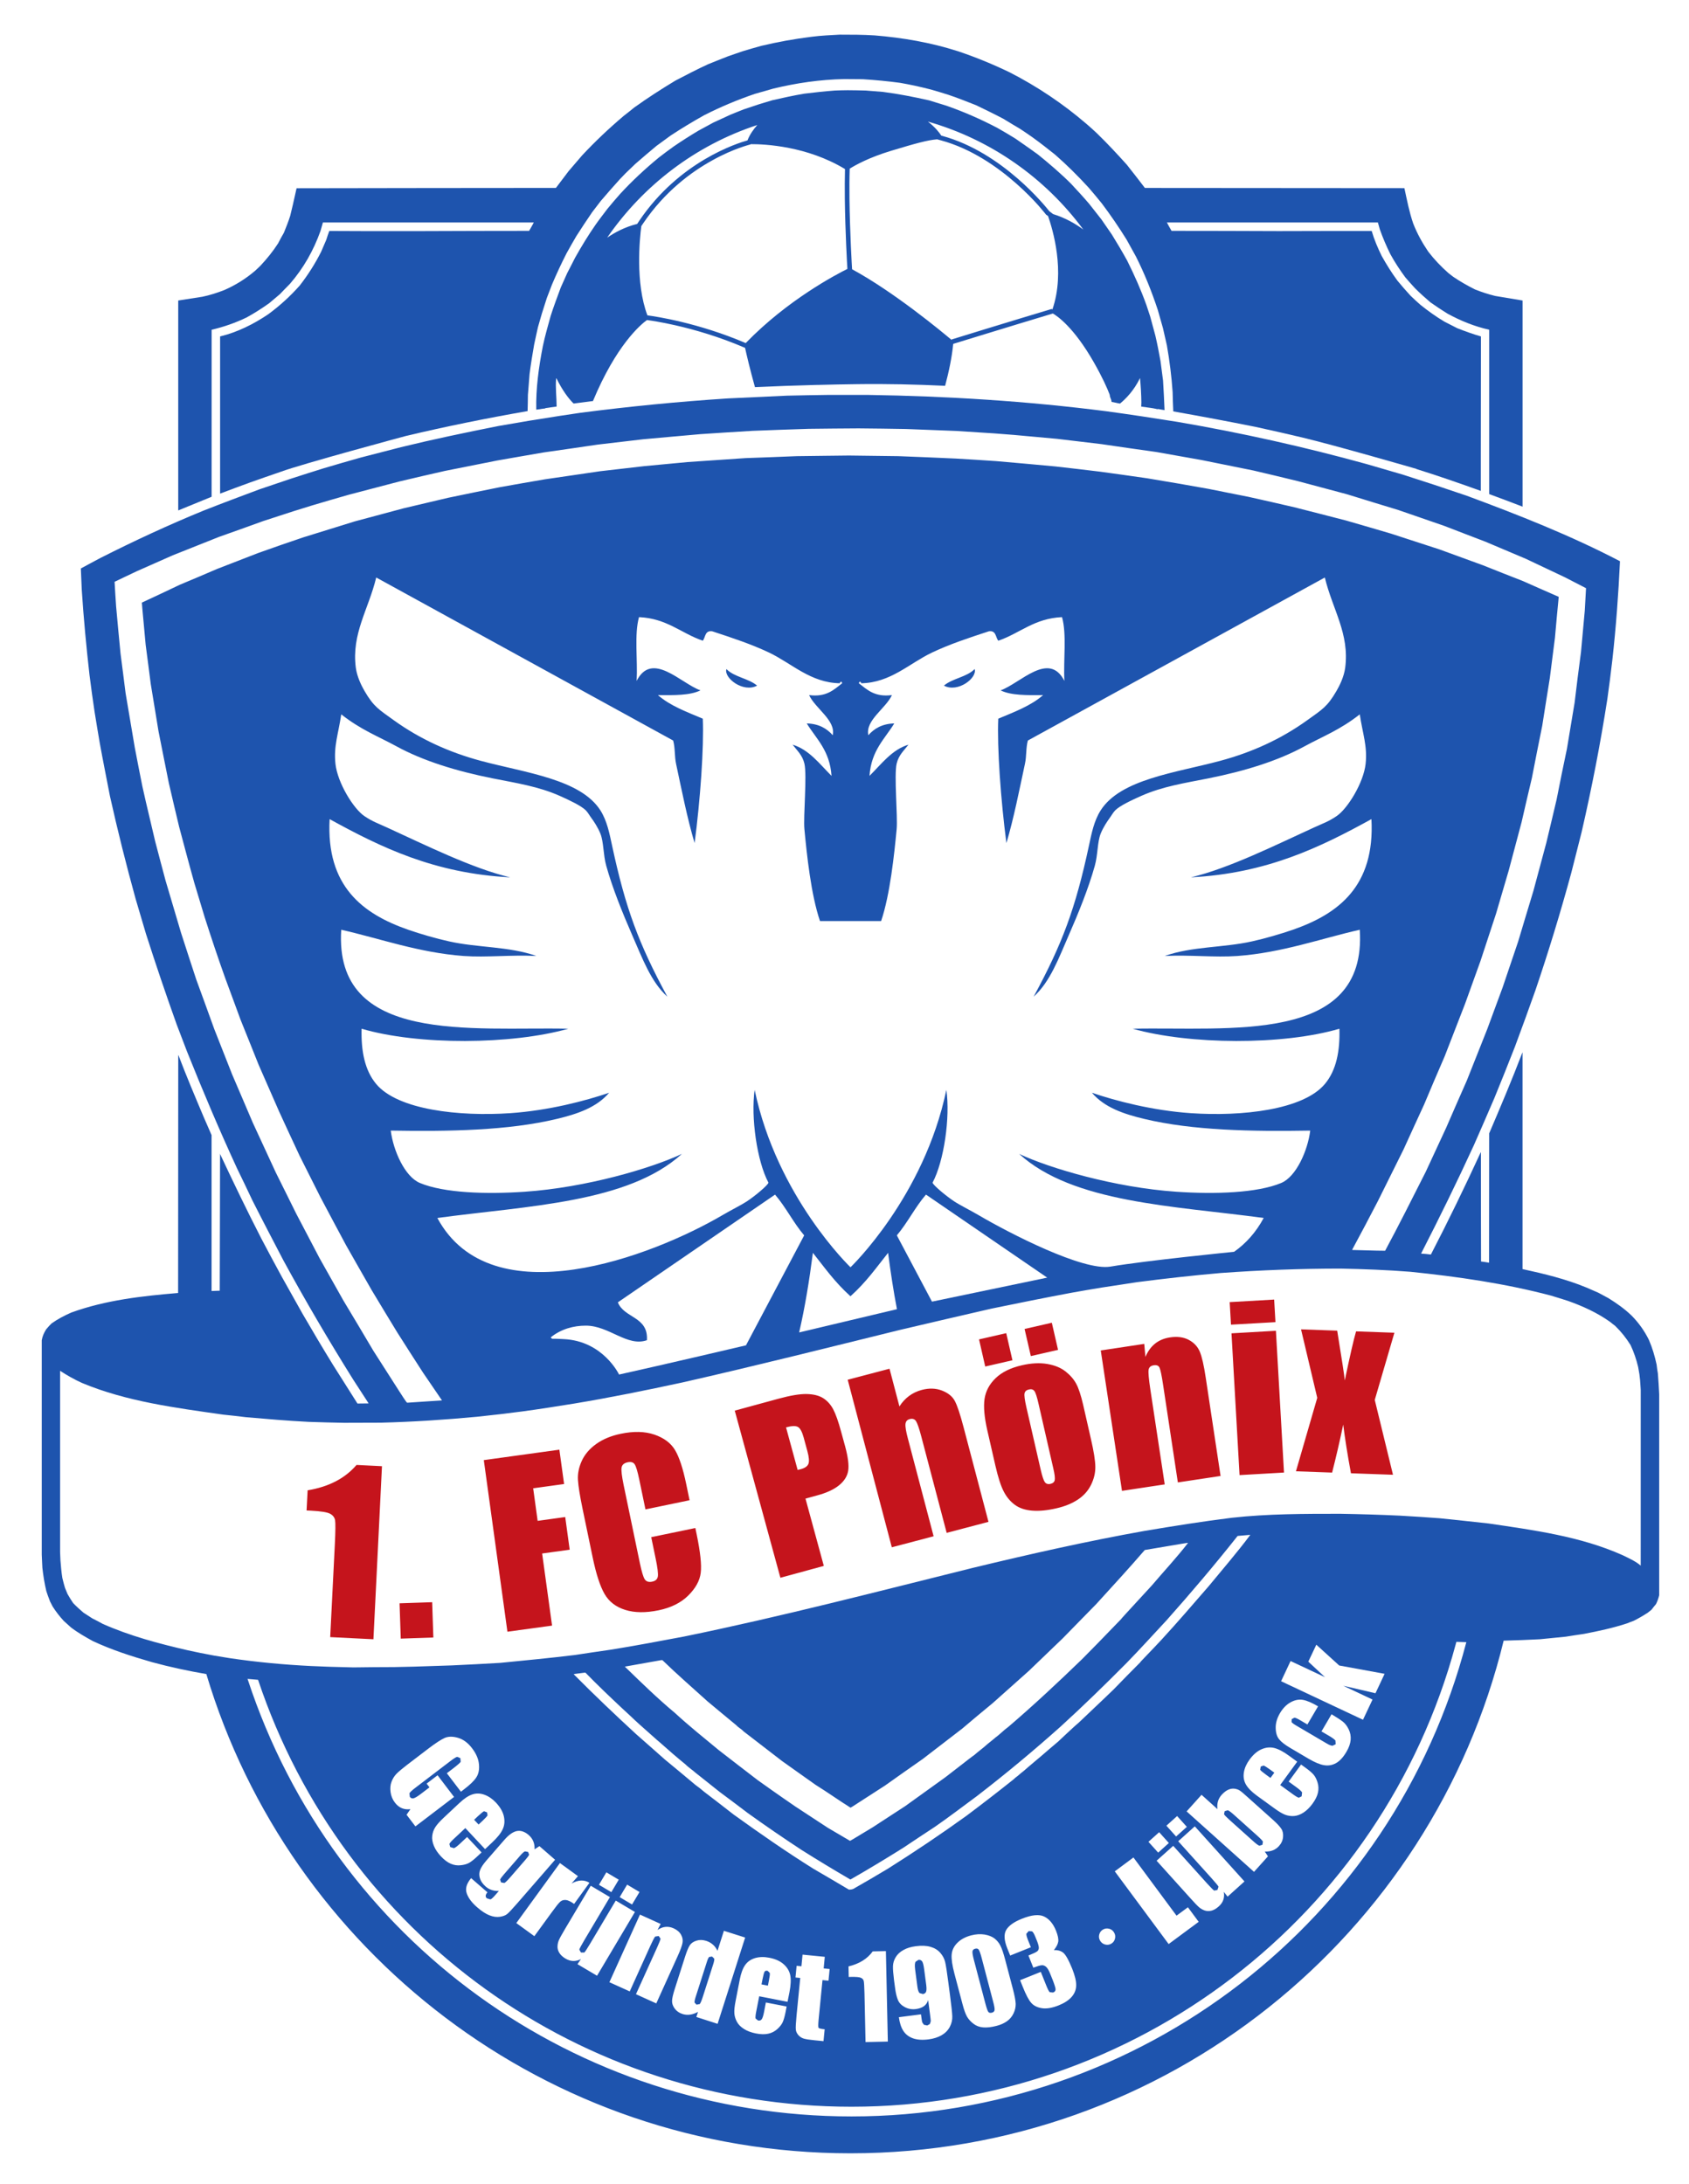
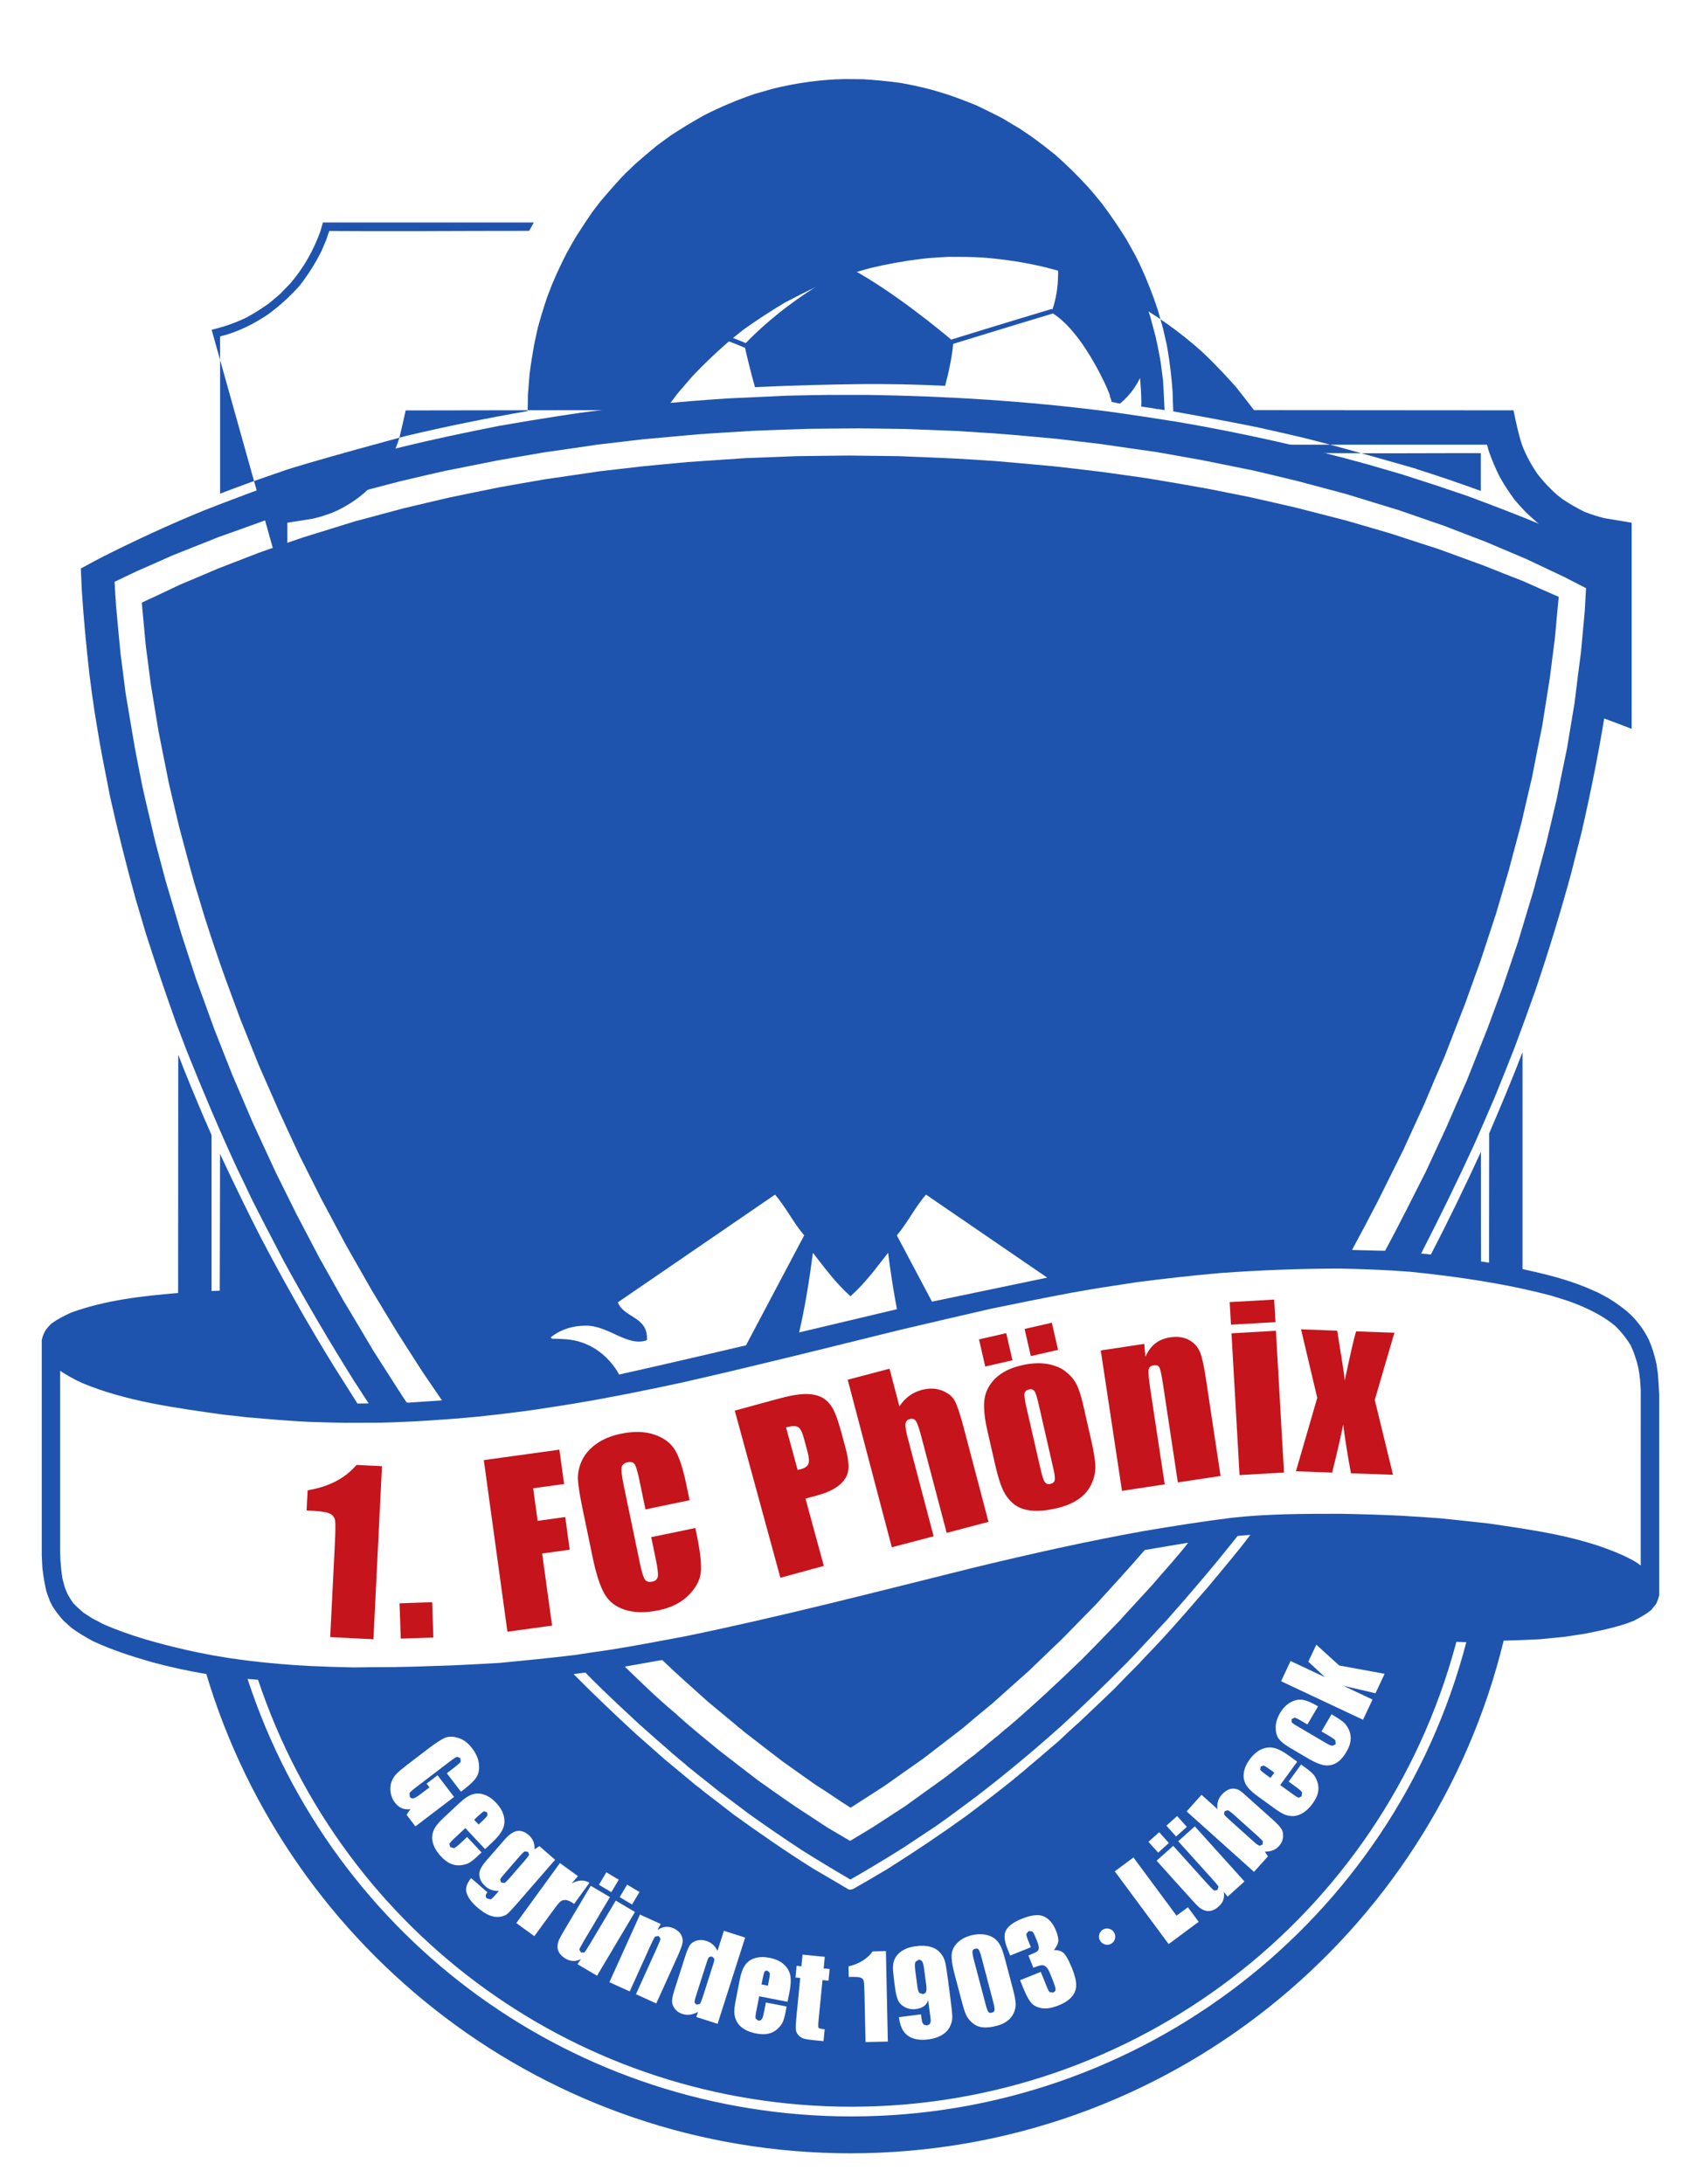
<svg xmlns="http://www.w3.org/2000/svg" xmlns:xlink="http://www.w3.org/1999/xlink" width="375" height="485" version="1.2" viewBox="0 0 281.25 363.75">
  <defs>
    <clipPath id="a">
      <path d="m251 282h33v41h-33z" />
    </clipPath>
    <clipPath id="b">
      <path d="m251.76 322.61c0.059-0.012 0.117-0.019 0.172-0.027 0.383-19.203 13.414-35.348 31.113-40.199-17.77 4.816-30.863 20.98-31.285 40.227" />
    </clipPath>
    <clipPath id="c">
      <path d="m251 322h1v2h-1z" />
    </clipPath>
    <clipPath id="d">
      <path d="m251.76 322.61c-8e-3 0.414-8e-3 0.828-8e-3 1.246l0.172-0.027c-4e-3 -0.418-4e-3 -0.832 8e-3 -1.246-0.055 8e-3 -0.113 0.016-0.172 0.027" />
    </clipPath>
  </defs>
  <g transform="translate(-213.4 -322.61) scale(1.206)">
    <g fill="#ffffff">
-       <path d="m201.56 339.32c-0.258 0-0.52-0.074-0.742-0.227-0.367-0.246-0.594-0.664-0.594-1.105v-28.992c0-0.656 0.488-1.219 1.145-1.316 0.629-0.094 3.336-0.523 3.336-0.523 0.777-0.16 1.695-0.441 2.734-0.848 1.375-0.605 2.684-1.422 3.84-2.406 0.305-0.281 0.492-0.457 0.688-0.648 0.895-0.961 1.648-1.91 2.258-2.863 0.188-0.402 0.473-0.906 0.77-1.414l0.043-0.141c0.25-0.633 0.504-1.273 0.707-1.926 0.332-1.359 0.332-1.359 0.855-3.707 0.141-0.609 0.676-1.039 1.301-1.039l3.484-8e-3c10.559-0.019 21.102-0.035 31.66-0.035 0.453-0.598 0.902-1.195 1.348-1.789l1.941-2.262c1.848-1.98 3.762-3.797 5.883-5.59 0.535-0.418 0.996-0.781 1.457-1.16 1.805-1.301 3.699-2.539 5.852-3.84 1.613-0.844 3.098-1.613 4.609-2.309l1.035-0.418c0.582-0.234 1.164-0.473 1.758-0.703 0.426-0.152 0.84-0.293 1.258-0.434l0.887-0.309c1.27-0.379 1.27-0.379 2.621-0.758 2.449-0.582 4.769-1 7.141-1.297 0.699-0.086 1.395-0.152 2.109-0.191l1.855-0.105h0.719c1.445 0 2.867 0.012 4.289 0.105 4.34 0.348 8.188 1.078 11.805 2.234 2.457 0.82 4.859 1.801 7.348 3 3.934 2.023 7.578 4.465 10.848 7.277 0.527 0.461 1.047 0.91 1.543 1.387 1.262 1.23 2.543 2.578 4.168 4.379 0.75 0.938 1.465 1.859 2.176 2.781l35.168 0.023c0.633 0 1.172 0.438 1.305 1.055l0.129 0.621c0.309 1.438 0.594 2.801 1.047 4.113 0.453 1.16 1.086 2.336 1.914 3.555 0.699 0.918 1.523 1.793 2.543 2.703l0.66 0.504c0.797 0.527 1.723 1.066 2.75 1.578 0.762 0.301 1.637 0.586 2.504 0.801l3.688 0.609c0.645 0.105 1.113 0.664 1.113 1.312v28.469c0 0.441-0.219 0.852-0.582 1.102-0.223 0.156-0.488 0.234-0.754 0.234l-0.48-0.09c-1.52-0.586-3.059-1.164-4.582-1.727-0.215-0.082-0.398-0.207-0.539-0.371l-0.168 0.012-0.453-0.082c-3.285-1.184-6.184-2.172-8.863-3.012l-0.176-0.07c-1.531-0.441-11.289-3.254-15.5-4.258-3.109-0.73-3.109-0.73-6.422-1.457-3.746-0.746-7.508-1.457-11.281-2.125-0.613-0.109-1.066-0.629-1.098-1.25-0.043-0.914-0.066-1.797-0.086-2.707-0.141-1.98-0.406-4.094-0.781-6.223l-0.527-2.332-0.695-2.438c-0.844-2.57-1.809-4.926-2.918-7.141l-1.277-2.309c-1.039-1.66-2.133-3.258-3.301-4.809-0.574-0.707-1.168-1.43-1.789-2.152-1.52-1.645-2.992-3.098-4.488-4.398-0.984-0.789-2.027-1.609-3.098-2.367-0.375-0.273-0.762-0.531-1.145-0.785l-0.422-0.289c-0.57-0.324-1.207-0.715-1.852-1.113l-0.453-0.273c-1.145-0.594-2.391-1.199-3.633-1.797-1.145-0.457-2.398-0.949-3.676-1.383-0.758-0.234-1.559-0.48-2.363-0.707-0.699-0.18-1.457-0.367-2.211-0.527-0.445-0.098-0.879-0.18-1.316-0.258l-0.621-0.113c-1.602-0.215-3.297-0.379-4.965-0.48l-2.484-0.019c-3.008 0.059-6.207 0.492-9.473 1.281 0 0-1.816 0.527-2.531 0.723-2.316 0.793-4.531 1.73-6.695 2.832-1.512 0.836-3.051 1.77-4.531 2.746l-1.898 1.387c-0.91 0.758-1.883 1.59-2.844 2.422-1.34 1.285-1.34 1.281-2.016 1.996l-0.227 0.25c-0.805 0.902-1.609 1.805-2.379 2.727l-1.145 1.496-0.328 0.484c-0.605 0.902-1.219 1.809-1.781 2.707l-0.312 0.543c-0.34 0.59-0.684 1.18-1.004 1.77-0.668 1.305-1.332 2.727-1.953 4.188 0 0-0.52 1.348-0.688 1.801l-0.668 2.098c-0.102 0.324-0.195 0.656-0.285 0.992l-0.254 0.891-0.496 2.273c-0.219 1.273-0.445 2.633-0.609 3.969l-0.227 2.82c8e-3 0.457-8e-3 1.016-0.023 1.578l-0.012 0.574c-0.016 0.641-0.48 1.176-1.109 1.285-5.777 1.008-11.398 2.156-16.695 3.414-0.105 0.027-14.312 3.848-17.16 4.91-1.422 0.488-2.824 0.969-4.219 1.469-1.309 0.469-2.598 0.957-3.894 1.441l-0.246 0.098-0.473 0.086-0.172-0.012-0.488 0.348-4.609 1.887-0.508 0.098" />
      <path d="m292.88 269.62-0.176 8e-3c-0.297 0.019-0.594 0.035-0.891 0.051-0.32 0.016-0.648 0.031-0.969 0.051-0.73 0.043-1.453 0.113-2.18 0.203-2.418 0.301-4.785 0.727-7.234 1.309-1.465 0.41-1.465 0.41-2.684 0.773l-0.121 0.039c-0.293 0.105-0.586 0.203-0.875 0.301-0.43 0.145-0.852 0.289-1.27 0.441-0.637 0.242-1.23 0.484-1.816 0.723l-0.965 0.391-0.125 0.055c-1.555 0.711-3.074 1.504-4.547 2.269l-0.199 0.109c-2.184 1.316-4.106 2.57-5.871 3.844l-0.141 0.105c-0.449 0.371-0.902 0.727-1.359 1.082l-0.109 0.09c-2.164 1.828-4.113 3.676-5.957 5.652l-0.074 0.086-0.164 0.191c-0.57 0.668-1.145 1.332-1.715 1.996l-0.117 0.145c-0.316 0.422-0.629 0.836-0.945 1.254-10.34 4e-3 -20.664 0.019-31 0.035l-3.484 8e-3c-1.246 0-2.328 0.863-2.602 2.082-0.512 2.289-0.52 2.332-0.852 3.68-0.176 0.562-0.406 1.141-0.648 1.754l-0.059 0.137c-0.246 0.43-0.484 0.859-0.711 1.305-0.555 0.848-1.234 1.699-2.074 2.602l-0.461 0.426-0.16 0.145c-0.973 0.828-2.172 1.578-3.477 2.152-0.852 0.328-1.676 0.578-2.426 0.738l-1.391 0.219c-0.617 0.098-1.234 0.195-1.867 0.289-1.309 0.195-2.277 1.316-2.277 2.644v28.988c0 0.891 0.441 1.723 1.184 2.219 0.445 0.297 0.965 0.449 1.484 0.449 0.344 0 0.688-0.066 1.012-0.195l1.75-0.715c0.953-0.391 1.914-0.785 2.863-1.176l0.477-0.258c0.211-0.023 0.414-0.074 0.617-0.148l0.246-0.094c1.285-0.484 2.57-0.973 3.875-1.438 1.391-0.496 2.781-0.977 4.172-1.453 2.379-0.883 13.176-3.84 17.141-4.906 5.199-1.227 10.793-2.375 16.543-3.375 1.258-0.219 2.184-1.297 2.211-2.57l0.012-0.57c0.019-0.539 0.031-1.066 0.035-1.609 0.035-0.441 0.07-0.887 0.105-1.332 0.035-0.473 0.066-0.945 0.109-1.418 0.156-1.234 0.383-2.59 0.602-3.863 0.07-0.328 0.164-0.746 0.258-1.164 0.078-0.336 0.148-0.676 0.223-1.008 0.078-0.27 0.156-0.543 0.23-0.816 0.09-0.32 0.18-0.641 0.277-0.957l0.109-0.359c0.188-0.586 0.375-1.18 0.566-1.758 0.129-0.355 0.305-0.801 0.477-1.238l0.188-0.492c0.578-1.352 1.227-2.746 1.895-4.059 0.285-0.512 0.617-1.09 0.953-1.672l0.344-0.598c0.504-0.785 1.105-1.684 1.707-2.57l0.32-0.484 0.465-0.602c0.219-0.277 0.43-0.559 0.645-0.844 0.75-0.887 1.531-1.762 2.309-2.637l0.25-0.277c0.59-0.621 0.594-0.629 1.922-1.895 0.914-0.793 1.836-1.582 2.769-2.359l0.949-0.688 0.879-0.645c1.441-0.945 2.934-1.848 4.438-2.68 2.004-1.02 4.137-1.922 6.441-2.715 0.695-0.191 1.402-0.398 2.121-0.605l0.344-0.098c3.156-0.762 6.234-1.176 9.156-1.23 0.367 0 0.785 8e-3 1.203 0.012 0.41 4e-3 0.82 0.012 1.23 0.012 1.59 0.098 3.199 0.254 4.797 0.469l0.547 0.098c0.422 0.078 0.84 0.152 1.254 0.246 0.762 0.164 1.504 0.344 2.215 0.527 0.738 0.203 1.523 0.445 2.293 0.691 1.164 0.395 2.391 0.875 3.555 1.34 1.172 0.566 2.348 1.137 3.504 1.742l0.375 0.227c0.629 0.387 1.25 0.766 1.879 1.133l0.352 0.234c0.367 0.25 0.742 0.5 1.102 0.758 1.055 0.754 2.09 1.562 3.047 2.328 1.445 1.262 2.871 2.672 4.367 4.297 0.555 0.648 1.145 1.359 1.734 2.09 1.07 1.43 2.129 2.973 3.18 4.644 0.254 0.473 0.52 0.949 0.785 1.43l0.477 0.859c1.027 2.047 1.961 4.324 2.797 6.867 0.109 0.398 0.223 0.789 0.34 1.18 0.117 0.414 0.238 0.824 0.352 1.242 0.066 0.289 0.152 0.676 0.234 1.066 0.086 0.383 0.176 0.773 0.266 1.164 0.359 2.043 0.609 4.062 0.746 6.016 0.019 0.895 0.043 1.777 0.09 2.68 0.059 1.246 0.973 2.285 2.199 2.5 3.738 0.664 7.527 1.375 11.277 2.121 3.25 0.719 3.25 0.719 6.356 1.445 4.106 0.98 13.574 3.703 15.348 4.215l0.23 0.082c2.66 0.84 5.539 1.816 8.809 2.996l0.57 0.141c0.176 0.121 0.371 0.223 0.578 0.297 1.52 0.559 3.055 1.137 4.566 1.719 0.309 0.125 0.637 0.184 0.961 0.184 0.531 0 1.059-0.16 1.512-0.469 0.723-0.5 1.156-1.32 1.156-2.203v-28.465c0-1.305-0.941-2.418-2.223-2.637l-2.352-0.387-1.336-0.223c-0.742-0.188-1.492-0.43-2.231-0.723-0.902-0.457-1.727-0.93-2.512-1.457l-0.32-0.242-0.262-0.199c-0.859-0.77-1.613-1.574-2.293-2.453-0.762-1.129-1.32-2.172-1.754-3.285-0.387-1.129-0.664-2.449-0.957-3.848l-0.133-0.625c-0.266-1.234-1.352-2.113-2.613-2.113-5.973 0-11.949-8e-3 -17.926-0.012-5.535-8e-3 -11.066-0.012-16.586-0.012-0.578-0.75-1.164-1.492-1.738-2.215l-0.102-0.121c-1.645-1.824-2.945-3.191-4.219-4.438-0.531-0.504-1.066-0.977-1.605-1.441-3.363-2.887-7.086-5.391-11.09-7.445-2.598-1.254-5.051-2.254-7.551-3.09-3.742-1.195-7.691-1.945-12.113-2.305-1.738-0.113-3.418-0.113-5.047-0.113m0 2.672c1.613 0 3.219 0 4.836 0.105 3.891 0.312 7.75 0.98 11.48 2.172 2.449 0.82 4.832 1.801 7.18 2.934 3.781 1.941 7.293 4.285 10.559 7.09 0.504 0.438 1.008 0.875 1.488 1.336 1.418 1.383 2.762 2.824 4.098 4.309 0.836 1.047 1.672 2.133 2.504 3.223 11.926 0 23.891 0.023 35.832 0.023 0.355 1.652 0.668 3.301 1.219 4.891 0.543 1.383 1.23 2.637 2.07 3.867 0.832 1.09 1.73 2.035 2.762 2.949 0.223 0.191 0.477 0.359 0.707 0.547 0.965 0.652 1.941 1.211 2.992 1.734 0.898 0.359 1.84 0.668 2.781 0.898 1.258 0.211 2.531 0.422 3.785 0.633v28.465c-1.527-0.59-3.07-1.168-4.602-1.734v-22.695c-2.051-0.465-3.961-1.234-5.789-2.238-0.793-0.5-1.57-1.008-2.332-1.547-0.348-0.316-0.707-0.609-1.055-0.926-0.387-0.352-0.738-0.688-1.09-1.043-0.652-0.711-0.652-0.711-1.324-1.484-0.754-1.027-1.461-2.09-2.062-3.199-0.551-1.109-1.035-2.238-1.449-3.41-0.082-0.336-0.191-0.648-0.273-0.965h-29.137c0.207 0.379 0.418 0.773 0.645 1.156 4.945 0 9.879 0.016 14.816 0.035l8.074-0.019h4.746c0.348 1.195 0.836 2.344 1.383 3.453 0.664 1.191 1.371 2.324 2.172 3.41 0.586 0.711 1.195 1.418 1.82 2.09 0.441 0.418 0.883 0.836 1.34 1.234 1.066 0.859 2.18 1.652 3.348 2.344 0.586 0.293 1.172 0.605 1.754 0.898 1.07 0.418 2.152 0.812 3.266 1.133 0 5.375-0.019 10.746-0.019 16.121v5.211c-2.953-1.066-5.922-2.094-8.914-3.031v-0.019s-11.125-3.227-15.77-4.332c-3.125-0.73-3.125-0.73-6.445-1.465-3.781-0.754-7.547-1.465-11.332-2.133-0.043-0.902-0.062-1.781-0.09-2.676-0.148-2.156-0.422-4.309-0.793-6.422-0.191-0.816-0.355-1.613-0.543-2.406-0.227-0.84-0.477-1.652-0.707-2.492-0.844-2.551-1.82-5-3.016-7.379-0.438-0.797-0.875-1.574-1.297-2.344-1.07-1.715-2.195-3.367-3.41-4.981-0.605-0.754-1.211-1.484-1.84-2.215-1.465-1.59-2.992-3.117-4.621-4.539-1.051-0.84-2.113-1.672-3.199-2.449-0.523-0.375-1.07-0.73-1.594-1.086-0.793-0.461-1.57-0.941-2.363-1.422-1.23-0.648-2.488-1.258-3.742-1.863-1.254-0.5-2.531-1.004-3.828-1.441-0.801-0.25-1.609-0.5-2.434-0.734-0.746-0.188-1.52-0.379-2.293-0.543-0.645-0.145-1.297-0.25-1.961-0.379-1.703-0.227-3.418-0.395-5.137-0.5-0.852 0-1.711-0.019-2.566-0.019-3.305 0.062-6.594 0.543-9.789 1.316-0.879 0.254-1.734 0.5-2.57 0.734-2.383 0.816-4.684 1.773-6.945 2.926-1.59 0.883-3.141 1.82-4.664 2.824-0.648 0.48-1.297 0.945-1.949 1.422-0.984 0.816-1.961 1.652-2.926 2.492-1.426 1.359-1.426 1.359-2.117 2.09-0.895 1.004-1.797 2.008-2.656 3.031-0.391 0.523-0.793 1.027-1.188 1.551-0.73 1.086-1.484 2.191-2.172 3.281-0.461 0.797-0.926 1.59-1.363 2.387-0.711 1.398-1.383 2.84-2.004 4.305-0.238 0.609-0.484 1.238-0.715 1.863-0.234 0.711-0.461 1.445-0.688 2.156-0.195 0.629-0.355 1.277-0.543 1.902-0.172 0.793-0.359 1.59-0.527 2.383-0.227 1.344-0.461 2.719-0.629 4.078-0.086 0.965-0.141 1.93-0.227 2.867 0 0.758-0.027 1.488-0.043 2.238-5.629 0.98-11.23 2.113-16.777 3.43 0 0-14.379 3.863-17.316 4.957-1.398 0.48-2.805 0.965-4.203 1.465-1.402 0.504-2.785 1.023-4.168 1.547v-21.707c2.367-0.566 4.644-1.699 6.676-3.078 1.586-1.172 3.012-2.469 4.328-3.953 1.133-1.465 2.113-2.992 2.953-4.664 0.23-0.543 0.477-1.109 0.711-1.652 0.121-0.418 0.27-0.816 0.414-1.215 1.57 0 3.16 0.019 4.746 0.019h8.016c4.938-0.019 9.895-0.035 14.832-0.035 0.227-0.383 0.438-0.777 0.645-1.156h-29.121c-0.094 0.379-0.227 0.773-0.328 1.172-0.98 2.723-2.344 5.129-4.223 7.301-0.465 0.461-0.922 0.941-1.387 1.426-0.496 0.414-1 0.836-1.48 1.25-1.004 0.715-2.051 1.383-3.117 1.969-1.57 0.75-3.137 1.297-4.828 1.695v23.066c-1.531 0.633-3.078 1.262-4.609 1.887v-28.988c1.133-0.168 2.242-0.359 3.348-0.523 1.023-0.211 2.051-0.547 3.016-0.922 1.527-0.668 2.945-1.551 4.223-2.637 0.25-0.23 0.5-0.461 0.754-0.711 0.898-0.961 1.734-1.984 2.449-3.098 0.246-0.5 0.52-0.98 0.797-1.461 0.309-0.773 0.625-1.547 0.875-2.344 0.352-1.445 0.352-1.445 0.879-3.809 11.941-0.016 23.867-0.039 35.809-0.039 0.59-0.773 1.176-1.551 1.754-2.324 0.633-0.73 1.258-1.461 1.887-2.195 1.793-1.926 3.703-3.723 5.731-5.438 0.484-0.379 0.965-0.754 1.441-1.152 1.863-1.336 3.746-2.547 5.691-3.719 1.488-0.777 2.973-1.547 4.477-2.242 0.898-0.355 1.793-0.734 2.719-1.086 0.688-0.254 1.402-0.48 2.113-0.734 1.195-0.355 1.195-0.355 2.531-0.73 2.301-0.547 4.606-0.965 6.949-1.254 0.668-0.086 1.332-0.148 2.023-0.188 0.621-0.043 1.238-0.066 1.859-0.105" />
-       <path d="m294.38 566.18c-41.02 0-77.898-27.234-89.977-66.34-2.445-0.441-4.688-0.941-6.832-1.527-2.547-0.734-5.523-1.656-8.371-2.992-1.234-0.68-2.273-1.266-3.266-2.031l-1.086-0.973c-0.738-0.809-1.238-1.453-1.75-2.246l-0.395-0.762c-0.434-1.09-0.434-1.09-0.629-1.691-0.273-1.133-0.453-2.203-0.602-3.473 0 0-0.082-1.578-0.09-1.918v-29.652l0.019-0.238c0.129-0.703 0.363-1.297 0.785-1.973l0.543-0.652c0.246-0.262 0.375-0.391 0.512-0.5 1.117-0.805 2.148-1.301 3.012-1.684 4.664-1.695 9.422-2.301 13.953-2.707l0.016-31.617c0-0.559 0.348-1.039 0.836-1.234-0.324-0.844-0.645-1.684-0.957-2.516-1.469-4.102-2.902-8.332-4.269-12.594-0.484-1.613-0.965-3.227-1.426-4.824-1.324-4.789-2.523-9.598-3.578-14.305l-0.484-2.484c-0.316-1.621-0.637-3.25-0.93-4.867-0.188-1.102-0.367-2.191-0.543-3.277l-0.172-1.055c-0.359-2.457-0.359-2.457-0.719-5.191-0.488-4.324-0.84-8.188-1.074-11.84l-0.129-2.953c-0.023-0.508 0.246-0.984 0.688-1.227 0.762-0.426 1.531-0.832 2.297-1.238l0.441-0.238c5.047-2.547 9.738-4.699 14.387-6.606 2.578-1.012 5.16-1.977 7.738-2.941l4.305-1.457c1.098-0.363 2.191-0.707 3.289-1.051l1.336-0.422c1.727-0.512 3.41-0.996 5.102-1.477l5.617-1.453c4.812-1.172 9.555-2.148 13.562-2.941l4.188-0.719c4.613-0.734 4.613-0.734 7.172-1.113 6.91-0.895 13.793-1.566 20.484-1.996l8.16-0.379c2.059-0.047 3.93-0.086 5.781-0.105h5.43c11.781 0.176 22.609 0.918 33.137 2.269 3.273 0.441 6.578 0.945 9.848 1.469 8.824 1.508 17.664 3.481 26.293 5.863l4.977 1.449c2.992 0.957 5.922 1.918 8.867 2.93 6.969 2.582 14.355 5.469 21.367 9.137 0.465 0.238 0.742 0.727 0.719 1.242-0.219 4.734-0.574 9.328-1.051 13.66-0.34 2.891-0.34 2.891-0.699 5.473-0.941 6.066-2.144 12.285-3.574 18.504 0 0-1.18 4.664-1.438 5.644-1.484 5.484-3.16 10.973-4.981 16.324-0.824 2.328-1.668 4.664-2.523 6.965 0.477 0.207 0.816 0.676 0.816 1.223v28.82c2.535 0.57 5.348 1.285 8.004 2.391 0 0 1.344 0.586 1.633 0.707l1.52 0.812c1.496 0.926 2.551 1.719 3.488 2.617 1.109 1.125 1.969 2.332 2.66 3.719 0.52 1.199 0.887 2.371 1.18 3.75 0.051 0.438 0.102 0.734 0.145 1.027l0.039 0.234c0.086 1.074 0.152 2.051 0.195 3.035l8e-3 27.836-0.051 0.332c-0.145 0.566-0.316 1.055-0.539 1.48l-0.152 0.238-0.203 0.242-0.375 0.469-0.207 0.227-0.664 0.527c-0.676 0.445-1.34 0.832-2.066 1.191l-0.434 0.172-0.535 0.207c-2.269 0.754-4.414 1.195-6.258 1.555l-0.961 0.141c-0.523 0.074-1.051 0.152-1.57 0.238l-3.66 0.375c-1.391 0.066-2.746 0.129-4.082 0.168-10.637 41.75-48.012 70.816-91.246 70.816" />
      <path d="M296.75 319.36h-5.414c-1.891.023-3.769.062-5.629.102l-.164.004-3.25.152-4.953.227c-6.766.438-13.676 1.113-20.594 2.008-2.609.383-2.609.383-7.227 1.121-.766.129-1.52.258-2.277.391-.625.109-1.262.219-1.891.324-4.098.812-8.859 1.789-13.68 2.965l-5.621 1.453c-1.758.5-3.445.984-5.148 1.488l-1.387.438c-1.102.348-2.203.691-3.297 1.055l-3.383 1.145-.902.305c-2.664.992-5.25 1.961-7.82 2.973-4.711 1.926-9.441 4.098-14.488 6.644l-.492.266c-.773.41-1.551.82-2.32 1.25-.883.492-1.414 1.441-1.371 2.453l.043.977.082 1.941c.242 3.734.594 7.621 1.078 11.941.367 2.793.367 2.793.73 5.238l.176 1.098c.176 1.086.352 2.184.543 3.281.301 1.641.617 3.277.938 4.906l.477 2.438c1.07 4.809 2.277 9.641 3.602 14.434.473 1.633.953 3.254 1.438 4.852 1.383 4.32 2.82 8.562 4.285 12.656.211.562.422 1.117.633 1.676-.363.453-.578 1.023-.578 1.648 0 5.481-.004 10.961-.012 16.434-.004 4.656-.008 9.312-.008 13.965-4.25.418-8.664 1.066-12.984 2.629l-.176.074c-.926.414-2.031.941-3.191 1.773l-.109.086-.527.5-.16.172-.164.188-.27.309-.234.32c-.508.82-.805 1.57-.969 2.441l-.039.477v29.613c.012.43.031.77.047 1.113.012.262.027.52.039.785l.016.215c.148 1.32.34 2.438.594 3.519l.062.215c.203.617.203.617.566 1.574l.168.355.141.273.18.355.117.203c.547.844 1.098 1.562 1.793 2.328l.172.172.59.531.418.379.172.141c1.066.824 2.195 1.465 3.359 2.102l.152.078c2.934 1.379 5.973 2.32 8.555 3.062 1.973.539 4.004 1.004 6.18 1.418 5.941 18.645 17.781 35.367 33.477 47.23 16.676 12.613 36.57 19.277 57.535 19.277 43.512 0 81.172-29.027 92.285-70.848 1.016-.043 2.031-.086 3.047-.141l.125-.008c1.98-.191 1.98-.191 3.574-.355l.184-.027c.512-.09 1.02-.16 1.531-.234l.93-.137c1.98-.383 4.172-.832 6.391-1.562l.254-.094.457-.176.328-.129.234-.102c.785-.391 1.508-.809 2.211-1.277l.164-.117.109-.086.527-.426.414-.453.316-.391.211-.25.312-.48c.266-.516.473-1.094.645-1.758.055-.219.082-.441.082-.664v-27.895c-.043-1.004-.113-1.996-.191-2.992l-.023-.188-.039-.238c-.039-.266-.082-.535-.109-.797l-.047-.305c-.312-1.465-.703-2.715-1.227-3.934l-.066-.133c-.754-1.512-1.691-2.832-2.867-4.027-1.066-1.023-2.188-1.867-3.691-2.805l-.148-.086-.48-.254c-.301-.164-.598-.324-.891-.484l-.27-.129c-.281-.113-.562-.238-.84-.363-.262-.117-.516-.227-.773-.336-2.402-.996-4.894-1.684-7.203-2.231v-27.758c0-.617-.211-1.191-.562-1.641.746-2.031 1.473-4.062 2.191-6.078 1.836-5.414 3.523-10.93 5.016-16.426.266-1.012.512-2.008.766-2.996.219-.883.441-1.766.668-2.641 1.449-6.32 2.66-12.574 3.606-18.645.363-2.641.363-2.641.707-5.531.484-4.387.84-9.008 1.059-13.77.051-1.039-.508-2.012-1.43-2.492-7.082-3.699-14.516-6.606-21.492-9.191-2.785-.953-5.684-1.914-8.926-2.949l-2.156-.629-2.863-.832c-8.715-2.41-17.598-4.391-26.449-5.902-3.856-.621-6.996-1.09-9.898-1.48-10.59-1.359-21.477-2.106-33.285-2.285h-.039m0 2.672c11.023.168 22.027.855 32.965 2.262 3.258.438 6.547.941 9.809 1.465 8.805 1.5 17.531 3.449 26.148 5.832 1.652.484 3.301.961 4.957 1.445 2.953.941 5.875 1.898 8.805 2.906 7.176 2.656 14.387 5.504 21.191 9.059-.211 4.535-.547 9.074-1.047 13.57-.34 2.867-.34 2.867-.695 5.438-.961 6.172-2.152 12.301-3.555 18.391-.48 1.859-.938 3.742-1.422 5.606-1.484 5.457-3.137 10.875-4.953 16.23-.922 2.594-1.867 5.211-2.824 7.777-1.426 3.621-1.426 3.621-2.84 7.098-1.43 3.32-1.43 3.32-2.836 6.523-2.32 5.059-4.762 10.039-7.293 14.973.441.023.895.066 1.355.129 2.406-4.644 4.688-9.352 6.887-14.121h.019c0 5.023 0 10.039.023 15.082.375.039.727.105 1.105.168 0-5.961.019-11.922.019-17.863 1.57-3.68 3.144-7.406 4.582-11.152h.016v29.895c2.969.648 6.004 1.379 8.832 2.551.543.227 1.082.48 1.633.711.457.254.938.504 1.402.754 1.145.715 2.215 1.465 3.195 2.406.984 1.004 1.762 2.09 2.387 3.348.484 1.125.812 2.234 1.07 3.43.035.395.102.789.168 1.188.074.965.141 1.93.184 2.894v27.777c-.109.414-.25.836-.441 1.211-.203.25-.438.516-.621.77l-.523.418c-.633.418-1.254.777-1.93 1.113-.312.121-.633.227-.914.355-1.973.648-3.938 1.066-5.969 1.461-.832.125-1.668.234-2.512.383-1.586.156-1.586.156-3.555.352-1.668.082-3.34.156-5.008.195v-.004c-9.887 40.625-46.516 70.789-90.191 70.789-42.004 0-77.488-27.898-88.938-66.176l.098.019c-2.566-.441-5.109-.98-7.613-1.664-2.789-.797-5.523-1.676-8.16-2.914-1.023-.562-2.07-1.148-3.016-1.879-.328-.297-.664-.59-1-.902-.586-.645-1.047-1.234-1.531-1.98-.125-.238-.227-.465-.355-.695-.332-.875-.332-.875-.52-1.445-.258-1.086-.418-2.129-.543-3.215-.019-.613-.066-1.195-.086-1.805v-29.613c.105-.566.297-1.004.605-1.504l.422-.484.332-.336c.879-.625 1.738-1.066 2.723-1.504 4.746-1.719 9.766-2.277 14.746-2.699 0-10.941.019-21.879.019-32.84h.023c1.109 2.91 2.32 5.773 3.531 8.637.355.797.688 1.59 1.047 2.406v21.523c.375-.019.75-.019 1.129-.043.023-6.289.023-12.609.043-18.906h.019v.062c1.82 3.891 3.707 7.801 5.672 11.629.941 1.773 1.879 3.555 2.844 5.309.938 1.695 1.887 3.371 2.84 5.07 1.379 2.379 2.805 4.789 4.25 7.129 1.109 1.754 2.238 3.539 3.348 5.289.516 0 1.047-.019 1.543-.019-.707-1.082-1.418-2.195-2.129-3.281-3.371-5.394-6.613-10.898-9.66-16.504-1.43-2.742-2.875-5.5-4.269-8.266-.691-1.484-1.406-2.945-2.117-4.414-2.449-5.309-4.727-10.688-6.902-16.121-.48-1.234-.961-2.492-1.422-3.727-1.484-4.141-2.906-8.344-4.246-12.531-.48-1.586-.957-3.195-1.422-4.789-1.297-4.703-2.484-9.453-3.551-14.219-.465-2.43-.965-4.875-1.402-7.301-.254-1.445-.48-2.887-.715-4.309-.355-2.43-.355-2.43-.711-5.148-.441-3.91-.812-7.824-1.066-11.754-.039-.98-.086-1.965-.125-2.926.902-.5 1.816-.984 2.719-1.465 4.68-2.363 9.41-4.562 14.262-6.547 2.559-1.008 5.129-1.969 7.699-2.93 1.422-.48 2.852-.965 4.269-1.441 1.523-.508 3.074-.984 4.602-1.465 1.691-.504 3.371-.984 5.059-1.465 1.863-.48 3.727-.961 5.586-1.441 4.457-1.09 8.973-2.031 13.488-2.93 1.387-.23 2.766-.48 4.148-.711 4.594-.734 4.594-.734 7.148-1.109 6.781-.879 13.578-1.547 20.371-1.984 2.727-.129 5.441-.254 8.137-.379 1.906-.039 3.832-.082 5.738-.105h5.414M293.62 290.85c-5.258-3.184-11.094-3.445-13-3.438l-.043.039-.074.019c-.008.004-.543.129-1.461.461s-2.211.871-3.688 1.688c-2.957 1.625-6.644 4.348-9.609 8.734l-.246.371c-.219 1.684-.863 7.805.84 12.332 1.281.164 7.078 1.047 13.578 3.828 5.766-5.977 12.562-9.516 14.035-10.246-.035-.586-.297-5.18-.355-9.684-.016-1.418-.012-2.832.023-4.106" />
      <path d="M334.35 319.7c-.828 1.742-1.961 2.871-2.754 3.527 1.07.152 2.059.293 2.922.418l.023-.578c-.016-1.137-.082-2.258-.191-3.367M321.43 297.18l-.047-.031-.027-.039s-.383-.488-1.07-1.27c-.695-.777-1.719-1.844-3.004-2.977-2.574-2.277-6.207-4.828-10.398-5.965l-.543-.152c-1.328.105-2.934.555-6.305 1.566-3.129.949-5.035 2.027-5.766 2.492-.043 1.277-.047 2.707-.031 4.144.055 4.664.34 9.43.359 9.707l.004.035c5.824 3.16 12.469 8.691 13.762 9.777l-.023-.082s7.91-2.441 13.82-4.211l.094.086c1.828-5.297.027-11.137-.594-12.914zM280.16 286.89c.312-.793.812-1.512 1.359-2.125-8.5 2.785-15.754 8.32-20.734 15.555 1.031-.711 2.441-1.473 4.148-1.898l.285-.434c5.555-8.227 13.586-10.723 14.941-11.098" />
-       <path d="m305.07 284.3c0.988 0.77 1.559 1.488 1.844 1.934l0.137 0.039c8.305 2.266 14.27 9.754 14.777 10.395l0.531 0.402c1.742 0.539 3.16 1.391 4.172 2.141-5.262-7.117-12.773-12.438-21.461-14.91" />
      <path d="m293.64 280.9c-3.664 0.043-7.211 0.559-10.59 1.488 3.348-0.91 6.867-1.414 10.492-1.457 23.363-0.293 42.535 18.559 42.828 42.109 4e-3 0.289-0.012 0.574-0.012 0.859l0.023 4e-3c4e-3 -0.324 0.016-0.641 0.012-0.969-0.285-23.508-19.43-42.328-42.754-42.035" />
      <path d="M330.16 321.99c-.367-.953-.984-2.348-2.176-4.445-2.793-4.898-5.094-6.426-5.664-6.754-2.953.887-6.394 1.934-9.102 2.766-2.523.77-4.398 1.352-4.664 1.43-.172 1.855-.594 3.844-1.117 5.789 2.805.133 5.551.297 8.16.504l.375.027c3.996.316 9.676 1.082 14.293 1.73-.047-.418-.07-.68-.07-.82zM253.74 319.77c-.117 1.258-.16 2.535-.16 3.824.859-.125 1.727-.258 2.57-.371-.703-.695-1.531-1.781-2.375-3.496zM270.2 312.42c-1.957-.445-3.367-.652-3.918-.727-.93.676-4.266 3.516-7.457 11.188 7.5-.949 14.645-1.555 22.367-1.918-.688-2.441-1.172-4.531-1.367-5.422-3.648-1.578-7.094-2.547-9.625-3.121" />
    </g>
    <g clip-path="url(#a)">
      <g clip-path="url(#b)">
        <use transform="translate(251.1 281.66) scale(.538)" width="100%" height="100%" xlink:href="#image4307" />
      </g>
    </g>
    <g clip-path="url(#c)">
      <g clip-path="url(#d)">
        <use transform="translate(251.1 322.03) scale(.538)" width="100%" height="100%" xlink:href="#image4310" />
      </g>
    </g>
-     <path d="m322.36 297.07-0.531-0.406c-0.508-0.641-6.473-8.129-14.777-10.395l-0.137-0.039c-0.285-0.449-0.855-1.168-1.844-1.934 8.684 2.473 16.199 7.793 21.461 14.91-1.012-0.75-2.43-1.602-4.172-2.137m-0.105 13.184-0.09-0.086c-5.914 1.77-13.824 4.215-13.824 4.215l0.023 0.082c-1.293-1.09-7.938-6.617-13.762-9.777l-4e-3 -0.039c-0.019-0.273-0.305-5.039-0.359-9.703-0.016-1.438-0.012-2.867 0.031-4.148 0.73-0.461 2.637-1.543 5.766-2.484 3.371-1.016 4.977-1.461 6.305-1.57l0.543 0.148c4.191 1.141 7.824 3.691 10.398 5.969 1.285 1.133 2.309 2.199 3.008 2.977 0.684 0.781 1.066 1.27 1.066 1.27l0.027 0.039 0.047 0.027 0.23 0.168c0.621 1.785 2.422 7.621 0.594 12.914m-42.34 4.625c-6.496-2.777-12.293-3.66-13.574-3.828-1.699-4.523-1.059-10.645-0.84-12.328l0.25-0.367c2.961-4.391 6.648-7.117 9.605-8.738 1.473-0.82 2.769-1.355 3.688-1.688 0.922-0.332 1.457-0.457 1.461-0.465l0.07-0.016 0.047-0.039c1.906-8e-3 7.742 0.254 13 3.438-0.031 1.273-0.039 2.684-0.023 4.106 0.055 4.504 0.316 9.098 0.355 9.684-1.473 0.73-8.27 4.269-14.039 10.242m-14.984-16.457c-1.707 0.426-3.117 1.191-4.148 1.902 4.984-7.238 12.234-12.777 20.73-15.559-0.543 0.613-1.047 1.328-1.355 2.125-1.355 0.375-9.387 2.875-14.941 11.098zm28.609-17.488c-3.625 0.043-7.144 0.547-10.488 1.457-18.086 4.953-31.297 21.695-31.125 41.441 0.559-0.082 1.102-0.156 1.652-0.234 0-1.293 0.043-2.566 0.16-3.824l0.035-0.043c0.844 1.711 1.672 2.801 2.375 3.496 0.902-0.121 1.785-0.23 2.672-0.344 3.195-7.676 6.531-10.516 7.457-11.188 0.555 0.078 1.965 0.281 3.922 0.727 2.531 0.574 5.977 1.543 9.625 3.117 0.195 0.895 0.68 2.984 1.367 5.426 2.703-0.125 5.461-0.23 8.359-0.305l0.352-4e-3c1.742-0.043 3.516-0.086 5.359-0.105 4.121-0.059 8.215 0.039 12.184 0.227 0.52-1.945 0.941-3.938 1.117-5.789 0.266-0.078 2.141-0.66 4.66-1.43 2.707-0.832 6.148-1.879 9.102-2.766 0.57 0.328 2.875 1.855 5.664 6.754 1.191 2.098 1.809 3.492 2.176 4.445l0.039 0.227c0 0.141 0.019 0.402 0.066 0.824 0.453 0.062 0.895 0.129 1.328 0.188 0.793-0.656 1.922-1.785 2.758-3.527 0.105 1.109 0.172 2.231 0.188 3.367l-0.023 0.578c0.594 0.086 1.145 0.16 1.609 0.227l0.227 0.027c0-0.285 0.016-0.574 0.016-0.859-0.297-23.551-19.469-42.402-42.832-42.109" fill="#ffffff" />
    <g fill="#1e54ae">
      <path d="m322.36 297.07-0.531-0.406c-0.508-0.641-6.473-8.129-14.777-10.395l-0.137-0.039c-0.285-0.449-0.855-1.168-1.844-1.934 8.684 2.473 16.199 7.793 21.461 14.91-1.012-0.75-2.43-1.602-4.172-2.137m-0.105 13.184-0.09-0.086c-5.914 1.77-13.824 4.215-13.824 4.215l0.023 0.082c-1.293-1.09-7.938-6.617-13.762-9.777l-4e-3 -0.039c-0.019-0.273-0.305-5.039-0.359-9.703-0.016-1.438-0.012-2.867 0.031-4.148 0.73-0.461 2.637-1.543 5.766-2.484 3.371-1.016 4.977-1.461 6.305-1.57l0.543 0.148c4.191 1.141 7.824 3.691 10.398 5.969 1.285 1.133 2.309 2.199 3.008 2.977 0.684 0.781 1.066 1.27 1.066 1.27l0.027 0.039 0.047 0.027 0.23 0.168c0.621 1.785 2.422 7.621 0.594 12.914m-42.34 4.625c-6.496-2.777-12.293-3.66-13.574-3.828-1.699-4.523-1.059-10.645-0.84-12.328l0.25-0.367c2.961-4.391 6.648-7.117 9.605-8.738 1.473-0.82 2.769-1.355 3.688-1.688 0.922-0.332 1.457-0.457 1.461-0.465l0.07-0.016 0.047-0.039c1.906-8e-3 7.742 0.254 13 3.438-0.031 1.273-0.039 2.684-0.023 4.106 0.055 4.504 0.316 9.098 0.355 9.684-1.473 0.73-8.27 4.269-14.039 10.242m-14.984-16.457c-1.707 0.426-3.117 1.191-4.148 1.902 4.984-7.238 12.234-12.777 20.73-15.559-0.543 0.613-1.047 1.328-1.355 2.125-1.355 0.375-9.387 2.875-14.941 11.098zm28.609-17.488c-3.625 0.043-7.144 0.547-10.488 1.457-18.086 4.953-31.863 21.84-31.699 41.59 0.562-0.082 1.902-0.254 2.453-0.336 0-1.289-0.184-2.613-0.066-3.871l0.035-0.043c0.844 1.711 1.672 2.801 2.375 3.496 0.902-0.121 1.785-0.23 2.672-0.344 3.195-7.676 6.531-10.516 7.457-11.188 0.555 0.078 1.965 0.281 3.922 0.727 2.531 0.574 5.977 1.543 9.625 3.117 0.195 0.895 0.68 2.984 1.367 5.426 2.703-0.125 5.461-0.23 8.359-0.305l0.352-4e-3c1.742-0.043 3.516-0.086 5.359-0.105 4.121-0.059 8.215 0.039 12.184 0.227 0.52-1.945 0.941-3.938 1.117-5.789 0.266-0.078 2.141-0.66 4.66-1.43 2.707-0.832 6.148-1.879 9.102-2.766 0.57 0.328 2.875 1.855 5.664 6.754 1.191 2.098 1.809 3.492 2.176 4.445l0.039 0.227c0 0.141 0.18 0.367 0.234 0.785 0.449 0.066 0.727 0.168 1.16 0.227 0.793-0.656 1.922-1.785 2.758-3.527 0.105 1.109 0.172 2.231 0.188 3.367l-0.023 0.578c0.594 0.086 1.145 0.16 1.609 0.227l0.676 0.133c0-0.285-0.023-0.629-0.023-0.918-0.293-23.551-19.879-42.449-43.242-42.156" />
      <path d="m336.47 313.83c-0.23-0.859-0.48-1.742-0.707-2.617-0.172-0.523-0.355-1.047-0.527-1.594-0.75-2.09-1.652-4.117-2.652-6.125-0.672-1.215-1.387-2.426-2.113-3.598-0.488-0.691-0.961-1.402-1.445-2.094-0.566-0.711-1.129-1.422-1.691-2.152-0.801-0.941-1.656-1.863-2.492-2.762-1.441-1.441-2.988-2.758-4.562-4.035-1.004-0.73-1.004-0.73-3.113-2.199-1.195-0.73-1.195-0.73-2.469-1.465-2.297-1.211-4.637-2.238-7.09-3.094-0.797-0.25-1.59-0.484-2.383-0.734-2.133-0.477-4.227-0.895-6.383-1.168-0.793-0.066-1.566-0.129-2.359-0.188-0.84-0.019-1.676-0.043-2.488-0.043-0.59 0-1.176 0.023-1.766 0.043-1.414 0.102-2.84 0.27-4.262 0.438-1.465 0.254-2.93 0.566-4.375 0.902-0.625 0.188-1.254 0.375-1.855 0.562-0.715 0.23-1.422 0.48-2.133 0.711-0.609 0.254-1.219 0.477-1.82 0.734-0.793 0.375-1.57 0.73-2.348 1.082-0.688 0.379-1.352 0.734-2.047 1.113-1.156 0.688-2.301 1.418-3.41 2.176-0.691 0.5-1.383 1.004-2.051 1.527-1.902 1.566-3.703 3.238-5.379 5.059-0.582 0.668-1.168 1.34-1.73 2.031-0.547 0.73-1.113 1.445-1.637 2.195-1.02 1.465-1.961 3.012-2.84 4.582-0.352 0.691-0.707 1.402-1.07 2.086-0.309 0.672-0.605 1.34-0.898 2.008-0.48 1.301-0.98 2.617-1.398 3.938-0.379 1.379-0.777 2.738-1.07 4.141-0.562 2.863-0.98 5.856-0.914 8.785 0.418-0.059 0.836-0.129 1.273-0.188 0-0.5 0.016-1.004 0.039-1.48 0.148-2.18 0.465-4.293 0.836-6.426 0.125-0.527 0.234-1.047 0.359-1.57 0.227-0.859 0.457-1.695 0.711-2.551 0.441-1.301 0.918-2.613 1.426-3.891 0.77-1.695 1.562-3.371 2.461-4.981 0.484-0.77 0.941-1.523 1.426-2.277 0.355-0.547 0.73-1.066 1.109-1.59 0.414-0.586 0.855-1.152 1.297-1.715 0.566-0.672 1.145-1.359 1.734-2.031 0.75-0.816 1.547-1.609 2.363-2.387 1.004-0.895 2.031-1.773 3.078-2.613 0.477-0.375 0.98-0.73 1.48-1.086 0.711-0.504 1.469-0.984 2.199-1.461 2.422-1.422 4.871-2.641 7.488-3.664 1.129-0.355 2.277-0.754 3.406-1.086 0.754-0.188 1.512-0.355 2.258-0.547 2.676-0.5 5.336-0.836 8.059-0.855 1.609 0.019 1.609 0.019 2.797 0.062 0.711 0.043 1.426 0.105 2.137 0.168 1.316 0.188 2.613 0.422 3.934 0.648 0.754 0.188 1.484 0.355 2.238 0.539 1.129 0.359 2.277 0.734 3.402 1.09 0.906 0.379 1.781 0.734 2.68 1.109 0.98 0.48 1.984 0.984 2.973 1.488 0.773 0.457 1.551 0.918 2.32 1.379 1.633 1.105 3.207 2.258 4.727 3.496 0.504 0.438 1.008 0.875 1.512 1.332 0.457 0.465 0.938 0.922 1.398 1.383 0.957 1.004 1.859 2.09 2.785 3.137 0.395 0.547 0.816 1.07 1.215 1.613 0.77 1.129 1.547 2.277 2.254 3.43 0.355 0.648 0.711 1.277 1.09 1.926 1.191 2.383 2.195 4.789 3.031 7.34 0.227 0.836 0.484 1.676 0.715 2.512 0.727 3.137 1.211 6.356 1.27 9.598 0.422 0.062 0.816 0.129 1.234 0.207h0.039c-0.055-1.352-0.121-2.715-0.207-4.078-0.121-0.898-0.227-1.797-0.352-2.691-0.211-1.172-0.441-2.367-0.715-3.535" />
-       <path d="m206.17 313.04c1.691-0.398 3.262-0.945 4.824-1.695 1.07-0.586 2.117-1.254 3.121-1.969 0.48-0.414 0.984-0.836 1.48-1.25 0.469-0.484 0.922-0.965 1.387-1.426 1.879-2.172 3.242-4.578 4.219-7.301 0.105-0.398 0.238-0.793 0.332-1.172h29.121c-0.207 0.379-0.418 0.773-0.648 1.156-4.934 0-9.891 0.016-14.824 0.035h-8.02c-1.59 0-3.18-0.019-4.746-0.019-0.145 0.398-0.293 0.797-0.414 1.215-0.234 0.543-0.484 1.109-0.711 1.652-0.84 1.672-1.82 3.199-2.953 4.664-1.316 1.484-2.742 2.781-4.328 3.953-2.031 1.379-4.312 2.512-6.672 3.078v21.707c1.383-0.523 2.762-1.043 4.16-1.547 1.402-0.5 2.809-0.984 4.203-1.465 2.941-1.094 17.32-4.957 17.32-4.957 5.547-1.316 11.145-2.449 16.777-3.43 0.016-0.75 0.043-1.48 0.043-2.238 0.086-0.938 0.141-1.902 0.227-2.867 0.168-1.359 0.402-2.734 0.633-4.078 0.16-0.793 0.355-1.59 0.52-2.383 0.191-0.625 0.352-1.273 0.547-1.902 0.227-0.711 0.457-1.445 0.688-2.156 0.23-0.625 0.48-1.254 0.715-1.863 0.621-1.465 1.293-2.906 2.008-4.305 0.434-0.797 0.898-1.59 1.359-2.387 0.688-1.09 1.441-2.195 2.172-3.281 0.398-0.523 0.793-1.027 1.188-1.551 0.859-1.023 1.758-2.027 2.66-3.031 0.688-0.73 0.688-0.73 2.113-2.09 0.965-0.84 1.941-1.676 2.926-2.492 0.648-0.477 1.297-0.941 1.949-1.422 1.523-1.004 3.074-1.941 4.66-2.824 2.266-1.152 4.566-2.109 6.949-2.926 0.836-0.234 1.695-0.48 2.57-0.734 3.195-0.773 6.484-1.254 9.789-1.316 0.855 0 1.715 0.019 2.566 0.019 1.723 0.105 3.438 0.273 5.137 0.5 0.66 0.125 1.316 0.234 1.961 0.379 0.777 0.164 1.547 0.355 2.293 0.543 0.824 0.23 1.633 0.484 2.434 0.734 1.297 0.438 2.574 0.941 3.828 1.441 1.254 0.605 2.512 1.215 3.742 1.863 0.793 0.48 1.57 0.961 2.363 1.422 0.523 0.355 1.07 0.711 1.594 1.086 1.082 0.777 2.148 1.609 3.199 2.449 1.625 1.422 3.156 2.949 4.617 4.539 0.633 0.73 1.238 1.461 1.848 2.215 1.211 1.613 2.34 3.266 3.406 4.981 0.422 0.77 0.859 1.547 1.297 2.344 1.195 2.379 2.172 4.828 3.016 7.379 0.23 0.84 0.477 1.652 0.707 2.492 0.188 0.793 0.355 1.59 0.547 2.406 0.371 2.113 0.641 4.266 0.789 6.422 0.023 0.895 0.047 1.773 0.09 2.676 3.785 0.668 7.547 1.379 11.332 2.133 3.32 0.734 3.32 0.734 6.445 1.465 4.641 1.105 15.766 4.332 15.766 4.332v0.019c2.992 0.938 5.965 1.965 8.918 3.031v-5.211c0-5.371 0.019-10.746 0.019-16.121-1.113-0.316-2.195-0.715-3.266-1.133-0.586-0.293-1.168-0.605-1.758-0.898-1.168-0.691-2.273-1.484-3.344-2.344-0.457-0.398-0.902-0.816-1.34-1.234-0.625-0.672-1.23-1.379-1.82-2.09-0.797-1.086-1.508-2.219-2.172-3.41-0.547-1.109-1.035-2.258-1.383-3.453h-4.746l-8.074 0.019c-4.938-0.019-9.875-0.035-14.816-0.035-0.227-0.383-0.438-0.777-0.641-1.156h29.133c0.078 0.316 0.191 0.629 0.273 0.965 0.418 1.172 0.898 2.301 1.449 3.41 0.602 1.109 1.309 2.172 2.062 3.199 0.672 0.773 0.672 0.773 1.32 1.484 0.352 0.355 0.711 0.691 1.094 1.043 0.348 0.316 0.707 0.609 1.055 0.926 0.762 0.539 1.535 1.047 2.332 1.547 1.832 1.004 3.734 1.773 5.785 2.238v22.695c1.535 0.566 3.078 1.145 4.606 1.734v-28.465c-1.25-0.211-2.527-0.422-3.785-0.633-0.941-0.23-1.887-0.539-2.785-0.898-1.043-0.523-2.023-1.082-2.988-1.734-0.23-0.188-0.48-0.355-0.707-0.547-1.031-0.914-1.93-1.859-2.762-2.945-0.836-1.234-1.527-2.488-2.07-3.871-0.547-1.59-0.863-3.238-1.219-4.891-11.941 0-23.906-0.027-35.832-0.027-0.832-1.086-1.668-2.172-2.504-3.219-1.336-1.484-2.68-2.926-4.102-4.309-0.477-0.461-0.98-0.898-1.484-1.336-3.269-2.805-6.781-5.148-10.559-7.09-2.352-1.133-4.734-2.113-7.18-2.93-3.731-1.195-7.59-1.863-11.484-2.18-1.609-0.105-3.219-0.105-4.832-0.105-0.621 0.043-1.238 0.066-1.859 0.105-0.691 0.043-1.355 0.105-2.023 0.191-2.348 0.289-4.648 0.707-6.949 1.254-1.34 0.375-1.34 0.375-2.531 0.734-0.711 0.25-1.426 0.477-2.113 0.73-0.922 0.352-1.82 0.73-2.719 1.086-1.508 0.695-2.992 1.465-4.477 2.242-1.945 1.172-3.824 2.383-5.688 3.719-0.48 0.398-0.965 0.773-1.449 1.152-2.027 1.715-3.93 3.512-5.731 5.438-0.625 0.734-1.25 1.465-1.883 2.195-0.582 0.773-1.164 1.551-1.754 2.32-11.941 0-23.863 0.027-35.809 0.043-0.527 2.363-0.527 2.363-0.879 3.809-0.246 0.797-0.566 1.57-0.875 2.344-0.277 0.48-0.551 0.961-0.797 1.461-0.715 1.113-1.551 2.137-2.449 3.098-0.25 0.25-0.504 0.48-0.754 0.711-1.273 1.086-2.695 1.969-4.223 2.637-0.961 0.375-1.992 0.711-3.016 0.922-1.105 0.164-2.215 0.355-3.348 0.523v28.988c1.531-0.625 3.078-1.254 4.609-1.887z" />
+       <path d="m206.17 313.04c1.691-0.398 3.262-0.945 4.824-1.695 1.07-0.586 2.117-1.254 3.121-1.969 0.48-0.414 0.984-0.836 1.48-1.25 0.469-0.484 0.922-0.965 1.387-1.426 1.879-2.172 3.242-4.578 4.219-7.301 0.105-0.398 0.238-0.793 0.332-1.172h29.121c-0.207 0.379-0.418 0.773-0.648 1.156-4.934 0-9.891 0.016-14.824 0.035h-8.02c-1.59 0-3.18-0.019-4.746-0.019-0.145 0.398-0.293 0.797-0.414 1.215-0.234 0.543-0.484 1.109-0.711 1.652-0.84 1.672-1.82 3.199-2.953 4.664-1.316 1.484-2.742 2.781-4.328 3.953-2.031 1.379-4.312 2.512-6.672 3.078v21.707c1.383-0.523 2.762-1.043 4.16-1.547 1.402-0.5 2.809-0.984 4.203-1.465 2.941-1.094 17.32-4.957 17.32-4.957 5.547-1.316 11.145-2.449 16.777-3.43 0.016-0.75 0.043-1.48 0.043-2.238 0.086-0.938 0.141-1.902 0.227-2.867 0.168-1.359 0.402-2.734 0.633-4.078 0.16-0.793 0.355-1.59 0.52-2.383 0.191-0.625 0.352-1.273 0.547-1.902 0.227-0.711 0.457-1.445 0.688-2.156 0.23-0.625 0.48-1.254 0.715-1.863 0.621-1.465 1.293-2.906 2.008-4.305 0.434-0.797 0.898-1.59 1.359-2.387 0.688-1.09 1.441-2.195 2.172-3.281 0.398-0.523 0.793-1.027 1.188-1.551 0.859-1.023 1.758-2.027 2.66-3.031 0.688-0.73 0.688-0.73 2.113-2.09 0.965-0.84 1.941-1.676 2.926-2.492 0.648-0.477 1.297-0.941 1.949-1.422 1.523-1.004 3.074-1.941 4.66-2.824 2.266-1.152 4.566-2.109 6.949-2.926 0.836-0.234 1.695-0.48 2.57-0.734 3.195-0.773 6.484-1.254 9.789-1.316 0.855 0 1.715 0.019 2.566 0.019 1.723 0.105 3.438 0.273 5.137 0.5 0.66 0.125 1.316 0.234 1.961 0.379 0.777 0.164 1.547 0.355 2.293 0.543 0.824 0.23 1.633 0.484 2.434 0.734 1.297 0.438 2.574 0.941 3.828 1.441 1.254 0.605 2.512 1.215 3.742 1.863 0.793 0.48 1.57 0.961 2.363 1.422 0.523 0.355 1.07 0.711 1.594 1.086 1.082 0.777 2.148 1.609 3.199 2.449 1.625 1.422 3.156 2.949 4.617 4.539 0.633 0.73 1.238 1.461 1.848 2.215 1.211 1.613 2.34 3.266 3.406 4.981 0.422 0.77 0.859 1.547 1.297 2.344 1.195 2.379 2.172 4.828 3.016 7.379 0.23 0.84 0.477 1.652 0.707 2.492 0.188 0.793 0.355 1.59 0.547 2.406 0.371 2.113 0.641 4.266 0.789 6.422 0.023 0.895 0.047 1.773 0.09 2.676 3.785 0.668 7.547 1.379 11.332 2.133 3.32 0.734 3.32 0.734 6.445 1.465 4.641 1.105 15.766 4.332 15.766 4.332v0.019c2.992 0.938 5.965 1.965 8.918 3.031v-5.211h-4.746l-8.074 0.019c-4.938-0.019-9.875-0.035-14.816-0.035-0.227-0.383-0.438-0.777-0.641-1.156h29.133c0.078 0.316 0.191 0.629 0.273 0.965 0.418 1.172 0.898 2.301 1.449 3.41 0.602 1.109 1.309 2.172 2.062 3.199 0.672 0.773 0.672 0.773 1.32 1.484 0.352 0.355 0.711 0.691 1.094 1.043 0.348 0.316 0.707 0.609 1.055 0.926 0.762 0.539 1.535 1.047 2.332 1.547 1.832 1.004 3.734 1.773 5.785 2.238v22.695c1.535 0.566 3.078 1.145 4.606 1.734v-28.465c-1.25-0.211-2.527-0.422-3.785-0.633-0.941-0.23-1.887-0.539-2.785-0.898-1.043-0.523-2.023-1.082-2.988-1.734-0.23-0.188-0.48-0.355-0.707-0.547-1.031-0.914-1.93-1.859-2.762-2.945-0.836-1.234-1.527-2.488-2.07-3.871-0.547-1.59-0.863-3.238-1.219-4.891-11.941 0-23.906-0.027-35.832-0.027-0.832-1.086-1.668-2.172-2.504-3.219-1.336-1.484-2.68-2.926-4.102-4.309-0.477-0.461-0.98-0.898-1.484-1.336-3.269-2.805-6.781-5.148-10.559-7.09-2.352-1.133-4.734-2.113-7.18-2.93-3.731-1.195-7.59-1.863-11.484-2.18-1.609-0.105-3.219-0.105-4.832-0.105-0.621 0.043-1.238 0.066-1.859 0.105-0.691 0.043-1.355 0.105-2.023 0.191-2.348 0.289-4.648 0.707-6.949 1.254-1.34 0.375-1.34 0.375-2.531 0.734-0.711 0.25-1.426 0.477-2.113 0.73-0.922 0.352-1.82 0.73-2.719 1.086-1.508 0.695-2.992 1.465-4.477 2.242-1.945 1.172-3.824 2.383-5.688 3.719-0.48 0.398-0.965 0.773-1.449 1.152-2.027 1.715-3.93 3.512-5.731 5.438-0.625 0.734-1.25 1.465-1.883 2.195-0.582 0.773-1.164 1.551-1.754 2.32-11.941 0-23.863 0.027-35.809 0.043-0.527 2.363-0.527 2.363-0.879 3.809-0.246 0.797-0.566 1.57-0.875 2.344-0.277 0.48-0.551 0.961-0.797 1.461-0.715 1.113-1.551 2.137-2.449 3.098-0.25 0.25-0.504 0.48-0.754 0.711-1.273 1.086-2.695 1.969-4.223 2.637-0.961 0.375-1.992 0.711-3.016 0.922-1.105 0.164-2.215 0.355-3.348 0.523v28.988c1.531-0.625 3.078-1.254 4.609-1.887z" />
      <path d="m403.49 483.7c-0.691-0.609-1.691-1.047-2.512-1.449-5.809-2.594-12.258-3.453-18.488-4.371-2.262-0.246-4.519-0.5-6.773-0.723-2.426-0.176-2.426-0.176-5.488-0.359-2.742-0.129-5.473-0.211-8.215-0.258-5 0-10 0-14.977 0.551-4.016 0.496-8.059 1.145-12.066 1.816-7.953 1.422-15.84 3.203-23.703 5.102-13.242 3.289-26.5 6.742-39.844 9.477-3.367 0.629-6.738 1.277-10.109 1.816-1.668 0.238-3.32 0.484-4.973 0.738-3.434 0.418-6.883 0.75-10.312 1.086-2.234 0.129-4.473 0.254-6.711 0.352-5.672 0.191-5.672 0.191-7.914 0.23-1.898 0-3.785 0.023-5.66 0.047-3.453-0.086-3.453-0.086-5.844-0.191-3.754-0.184-7.531-0.539-11.246-1.09-2.176-0.348-2.176-0.348-4.102-0.73-0.566-0.121-1.129-0.23-1.695-0.359-3.977-0.914-7.973-1.98-11.711-3.637-0.48-0.266-0.984-0.527-1.469-0.773-0.414-0.27-0.816-0.523-1.215-0.789-0.496-0.422-0.98-0.863-1.418-1.32-0.273-0.398-0.539-0.84-0.777-1.258-0.121-0.289-0.227-0.562-0.352-0.859-0.168-0.578-0.168-0.578-0.359-1.352-0.059-0.422-0.129-0.844-0.16-1.258-0.109-1.148-0.109-1.148-0.152-2.32v-25.023c0.965 0.629 1.969 1.199 3.031 1.68 6.172 2.574 12.914 3.43 19.48 4.371 1.043 0.102 2.109 0.227 3.156 0.355 2.883 0.25 5.769 0.5 8.656 0.645 2.551 0.082 2.551 0.082 4.875 0.129 1.715 0 3.406-0.016 5.125-0.016 4.41-0.113 8.848-0.406 13.262-0.82 3.305-0.359 3.305-0.359 6.211-0.73 2.406-0.32 4.809-0.711 7.211-1.094 4.981-0.828 9.941-1.836 14.879-2.902 10.078-2.285 20.121-4.812 30.141-7.281 4.18-0.98 8.387-1.965 12.586-2.926 3.648-0.754 7.305-1.488 10.969-2.176 1.422-0.254 2.836-0.504 4.266-0.734 1.605-0.25 3.219-0.48 4.828-0.738 3.848-0.496 7.723-0.934 11.59-1.27 5.516-0.395 11.02-0.609 16.543-0.609 3.219 0.066 6.422 0.191 9.625 0.441 6.523 0.668 13.051 1.609 19.406 3.285 0.773 0.23 1.551 0.48 2.344 0.73 2.051 0.73 4.016 1.613 5.809 2.887 0.234 0.188 0.469 0.379 0.723 0.566 0.855 0.836 1.484 1.629 2.129 2.656 0.461 0.98 0.793 1.965 1.047 3.031 0.188 1.047 0.188 1.047 0.266 1.797 0.027 0.461 0.07 0.922 0.09 1.383zm-139.49 20.766c0.398 0.375 0.789 0.758 1.211 1.129 0.254 0.211 2.676 2.402 2.891 2.555 1.148 1.023 2.32 2.043 3.512 3.012 0.207 0.23 0.562 0.477 0.793 0.672 0.211 0.145 0.391 0.312 0.586 0.477 0.293 0.23 0.59 0.461 0.875 0.691 0.82 0.648 1.637 1.297 2.449 1.949 1.297 0.957 2.598 1.941 3.891 2.922 2.426 1.742 4.922 3.453 7.406 5.082 2.219 1.402 4.477 2.762 6.738 4.082h0.035c2.453-1.402 4.875-2.867 7.281-4.375 1.441-0.961 2.906-1.941 4.371-2.898 1.945-1.344 3.852-2.809 5.758-4.211 3.992-3.07 7.863-6.293 11.605-9.637 3.098-2.824 6.125-5.777 9.074-8.746 1.887-1.93 3.703-3.949 5.547-5.922 3.367-3.785 6.652-7.656 9.812-11.648 0.582-0.043 1.172-0.105 1.754-0.152-1.816 2.434-3.828 4.754-5.754 7.098-2.156 2.488-4.312 4.996-6.523 7.398-0.59 0.613-0.629 0.695-2.867 3.019l-0.043 0.078c-1.23 1.234-2.465 2.492-3.68 3.746l-1.043 1.004c-1.258 1.195-2.512 2.387-3.766 3.578l-0.527 0.457c-0.777 0.711-1.547 1.426-2.32 2.16-0.773 0.645-1.547 1.316-2.297 1.965-0.609 0.5-1.199 1.02-1.801 1.52-0.25 0.211-0.504 0.445-0.754 0.652-0.379 0.273-0.691 0.602-1.062 0.859l-0.277 0.25c-2.117 1.691-4.289 3.367-6.465 5-3.531 2.547-7.156 4.977-10.832 7.297-2.426 1.445-2.426 1.445-4.789 2.801-0.211 0.09-0.402 0.109-0.629 0.109-1.633-0.969-3.258-1.926-4.918-2.891-3.742-2.34-7.379-4.871-10.984-7.465-1.352-1.051-2.711-2.109-4.094-3.16-0.359-0.312-0.797-0.664-1.191-0.938-1.422-1.191-2.824-2.363-4.25-3.535-1.312-1.172-2.633-2.324-3.934-3.473-2.906-2.676-5.789-5.418-8.57-8.223l-0.039-0.082c0.473-0.062 0.977-0.129 1.48-0.191h0.125c1.672 1.719 3.43 3.391 5.168 5.019zm10.664-2.004c1.316 1.086 2.637 2.211 3.953 3.281 0.273 0.309 0.715 0.527 0.988 0.836 1.777 1.383 3.57 2.738 5.348 4.121 1.551 1.09 3.078 2.203 4.629 3.285 1.609 1 3.195 2.133 4.805 3.141l0.293-0.172c1.512-0.98 3.016-1.945 4.5-2.906 1.719-1.238 3.449-2.426 5.168-3.641 1.816-1.406 3.637-2.797 5.457-4.199 1.379-1.176 2.781-2.344 4.188-3.5 1.672-1.5 3.367-3.004 5.039-4.496 1.551-1.488 3.09-2.973 4.637-4.457 1.555-1.586 3.102-3.176 4.644-4.746 2.242-2.465 4.523-4.938 6.699-7.465 5.836-0.988 5.836-0.988 5.981-0.988-1.566 2.031-3.367 3.953-5.023 5.902-4.156 4.516-4.156 4.516-4.203 4.606-3.492 3.613-3.492 3.613-5.418 5.559-3.305 3.199-6.688 6.363-10.18 9.348-0.629 0.445-1.176 1.047-1.805 1.492l-0.184 0.16c-0.297 0.23-0.59 0.488-0.883 0.715-0.273 0.254-0.629 0.543-0.922 0.773-0.328 0.25-0.621 0.504-0.941 0.777-0.141 0.078-0.141 0.078-3.93 3.016-1.855 1.332-3.723 2.676-5.578 4.012-1.488 0.957-2.973 1.945-4.457 2.902-3.016 1.824-3.016 1.824-3.16 1.883-1.031-0.602-2.047-1.215-3.055-1.797-1.508-0.984-2.992-1.969-4.477-2.934-1.129-0.793-1.406-0.938-5.188-3.633-1.797-1.383-3.598-2.758-5.375-4.144-2.051-1.691-4.137-3.367-6.09-5.164-2.387-1.988-4.66-4.207-6.902-6.383 1.676-0.293 3.348-0.605 5.019-0.895h0.168c2.035 1.969 4.164 3.824 6.254 5.711m19.863 57.297c-38.043 0-71.496-24.223-83.359-60.305l-0.043-0.113 1.457 0.125c11.805 35.301 44.633 58.953 81.945 58.953 39.059 0 73.262-26.203 83.41-63.816 0.066-0.223 0.039-0.152 0.102-0.379l1.375 0.043c-10.078 38.559-44.98 65.492-84.887 65.492m-70.266-112.85c-1.07-1.906-2.141-3.809-3.203-5.691-1.066-2.027-2.117-4.059-3.18-6.066-0.945-1.926-1.906-3.828-2.844-5.731-1.066-2.301-2.137-4.606-3.18-6.883-0.941-2.238-1.906-4.434-2.844-6.648-0.82-2.094-1.656-4.188-2.473-6.277-0.836-2.301-1.652-4.582-2.492-6.859-0.703-2.152-1.418-4.309-2.106-6.465-0.715-2.406-1.426-4.812-2.137-7.215-0.48-1.777-0.941-3.559-1.418-5.359-1.422-6.019-1.422-6.019-1.777-7.629-0.355-1.801-0.715-3.578-1.047-5.356-0.426-2.492-0.844-4.977-1.266-7.492-0.223-1.84-0.473-3.68-0.703-5.5-0.211-2.172-0.418-4.352-0.609-6.5-0.082-1.133-0.145-2.262-0.211-3.394 1.027-0.5 2.059-0.98 3.074-1.465 1.633-0.727 3.305-1.457 4.961-2.195 2.137-0.855 4.269-1.691 6.398-2.547 2.035-0.715 4.062-1.445 6.09-2.18 4.473-1.461 4.473-1.461 6.797-2.172 1.672-0.5 3.344-0.984 5.023-1.465 2.301-0.609 4.617-1.211 6.941-1.82 2.086-0.504 4.203-0.98 6.316-1.465 2.406-0.48 4.809-0.961 7.238-1.441 2.113-0.379 4.246-0.734 6.379-1.109 2.492-0.359 4.981-0.711 7.484-1.086 2.102-0.25 4.164-0.484 6.254-0.734 2.633-0.234 5.289-0.484 7.93-0.711 2.406-0.164 4.812-0.316 7.219-0.457 2.59-0.109 5.168-0.191 7.758-0.277 2.281-0.039 4.582-0.039 6.867-0.062 2.172 0.023 4.371 0.043 6.543 0.086 2.32 0.086 4.637 0.188 6.965 0.27 5.621 0.355 5.621 0.355 7.945 0.547 1.988 0.188 3.973 0.371 5.961 0.543 2.051 0.25 4.082 0.48 6.133 0.73 2.527 0.379 5.059 0.734 7.586 1.09 2.07 0.375 4.144 0.73 6.215 1.105 2.387 0.484 4.773 0.965 7.156 1.445 2.051 0.484 4.098 0.961 6.129 1.465 2.281 0.605 4.543 1.215 6.816 1.82 2.367 0.73 4.731 1.465 7.09 2.176l6.34 2.191c1.883 0.734 3.769 1.449 5.672 2.18 1.855 0.793 3.723 1.586 5.582 2.363 1.797 0.855 3.598 1.695 5.391 2.551 0.973 0.5 1.93 1.004 2.918 1.504-0.066 1.051-0.105 2.094-0.176 3.141-0.168 1.902-0.355 3.785-0.52 5.688-0.316 2.324-0.602 4.644-0.879 6.969-0.359 2.113-0.711 4.242-1.062 6.383-0.492 2.312-0.965 4.656-1.426 7-0.48 2.012-0.934 3.996-1.426 6-0.578 2.199-1.191 4.394-1.777 6.617-0.711 2.316-1.398 4.66-2.109 7.004-0.711 2.094-1.426 4.203-2.137 6.32-0.711 1.922-1.418 3.844-2.129 5.769-0.945 2.363-1.883 4.727-2.824 7.113-0.961 2.176-1.906 4.328-2.844 6.5-0.941 2.031-1.887 4.059-2.824 6.09-1.844 3.641-3.68 7.32-5.606 10.898-1.512 0-3.039-0.082-4.539-0.105v-0.059c1.188-2.199 2.383-4.457 3.531-6.676 1.191-2.387 2.367-4.769 3.555-7.156 0.926-2.047 1.883-4.121 2.832-6.188 0.934-2.219 1.871-4.438 2.84-6.656 0.938-2.422 1.883-4.848 2.824-7.277 0.707-1.965 1.418-3.949 2.129-5.914 0.715-2.18 1.426-4.336 2.141-6.512 0.586-1.984 1.168-3.969 1.75-5.961 0.59-2.234 1.199-4.473 1.781-6.691 0.461-2.047 0.945-4.078 1.422-6.106 0.461-2.406 0.941-4.789 1.426-7.195 0.355-2.195 0.688-4.418 1.051-6.609 0.223-1.84 0.473-3.68 0.703-5.527 0.168-1.879 0.336-3.781 0.523-5.664-1.652-0.734-3.309-1.441-4.934-2.176-1.844-0.711-3.664-1.445-5.508-2.176-2-0.73-4.012-1.461-6.016-2.195-2.246-0.734-4.461-1.445-6.699-2.18-2.066-0.605-4.164-1.23-6.227-1.816-2.375-0.605-4.754-1.234-7.098-1.82-2.152-0.504-4.289-0.984-6.422-1.461-1.844-0.355-3.66-0.734-5.477-1.09-4.121-0.734-4.121-0.734-8.496-1.465-2.148-0.312-4.285-0.609-6.398-0.898-2.094-0.25-4.16-0.504-6.234-0.73-2.719-0.254-5.434-0.5-8.152-0.734-1.883-0.125-3.746-0.25-5.629-0.355-2.637-0.125-5.269-0.23-7.887-0.332-2.281-0.023-4.562-0.066-6.82-0.086-2.406 0.019-4.809 0.062-7.211 0.086-2.371 0.102-4.707 0.184-7.07 0.27-5.629 0.379-5.629 0.379-8.016 0.547-1.984 0.188-3.969 0.375-5.961 0.562-2.047 0.227-4.102 0.484-6.129 0.707-2.527 0.383-5.062 0.734-7.57 1.109-2.09 0.359-4.168 0.715-6.238 1.09-2.379 0.48-4.766 0.965-7.148 1.465-2.051 0.477-4.102 0.961-6.129 1.445-2.254 0.602-4.512 1.211-6.773 1.816-2.367 0.734-4.731 1.465-7.094 2.199-2.09 0.711-4.18 1.422-6.254 2.172-1.879 0.73-3.785 1.469-5.672 2.199-1.711 0.73-3.402 1.465-5.121 2.172-1.758 0.84-3.492 1.656-5.25 2.469 0 0.148 0 0.148 0.523 5.816 0.23 1.797 0.48 3.617 0.707 5.438 0.359 2.176 0.719 4.371 1.07 6.523 0.48 2.387 0.941 4.773 1.426 7.156 0.457 2.012 0.938 3.992 1.414 6.004 0.699 2.613 1.387 5.231 2.117 7.82 0.484 1.57 0.941 3.141 1.422 4.707 0.898 2.801 1.84 5.629 2.844 8.43 0.715 1.902 1.402 3.824 2.113 5.731 0.836 2.051 1.652 4.121 2.484 6.191 0.945 2.176 1.887 4.328 2.852 6.508 0.922 2.027 1.879 4.059 2.82 6.086 0.941 1.883 1.906 3.785 2.848 5.664 1.168 2.223 2.363 4.434 3.535 6.633 1.168 2.07 2.363 4.144 3.555 6.234 1.168 1.945 2.344 3.891 3.535 5.84 1.172 1.836 2.336 3.676 3.535 5.519 0.879 1.273 1.758 2.574 2.637 3.867-0.109 0.016-0.109 0.016-4.797 0.32-0.121 0-0.957-1.387-1.148-1.656-1.172-1.84-2.359-3.703-3.535-5.527-1.398-2.379-2.82-4.746-4.238-7.106m181.6 10.227c-0.066-0.398-0.133-0.797-0.168-1.191-0.258-1.195-0.586-2.305-1.07-3.43-0.625-1.258-1.402-2.348-2.387-3.348-0.98-0.941-2.051-1.695-3.195-2.406-0.465-0.25-0.945-0.5-1.402-0.754-0.547-0.23-1.09-0.48-1.633-0.711-2.824-1.172-5.863-1.906-8.828-2.551v-29.895h-0.023c-1.434 3.746-3.008 7.477-4.582 11.152 0 5.941-0.016 11.902-0.016 17.863-0.375-0.062-0.73-0.129-1.109-0.168-0.019-5.039-0.019-10.062-0.019-15.082h-0.023c-2.195 4.769-4.477 9.477-6.883 14.121-0.461-0.062-0.914-0.102-1.355-0.129 2.531-4.934 4.973-9.914 7.293-14.973 1.406-3.203 1.406-3.203 2.836-6.523 1.414-3.477 1.414-3.477 2.84-7.098 0.961-2.566 1.902-5.184 2.824-7.777 1.816-5.356 3.469-10.773 4.953-16.23 0.484-1.863 0.941-3.746 1.422-5.606 1.402-6.09 2.598-12.219 3.555-18.391 0.352-2.57 0.352-2.57 0.695-5.438 0.5-4.492 0.836-9.035 1.047-13.574-6.805-3.555-14.02-6.398-21.191-9.055-2.93-1.004-5.852-1.965-8.801-2.906-1.66-0.484-3.309-0.961-4.961-1.445-8.617-2.383-17.344-4.328-26.152-5.836-3.258-0.52-6.547-1.023-9.805-1.465-10.938-1.402-21.945-2.09-32.965-2.258h-5.414c-1.906 0.023-3.832 0.062-5.738 0.105-2.699 0.125-5.41 0.25-8.137 0.379-6.793 0.438-13.59 1.105-20.371 1.984-2.555 0.375-2.555 0.375-7.148 1.109-1.383 0.23-2.762 0.48-4.148 0.711-4.516 0.898-9.031 1.84-13.488 2.93-1.855 0.477-3.723 0.961-5.586 1.441-1.688 0.48-3.367 0.961-5.059 1.465-1.527 0.48-3.074 0.961-4.602 1.465-1.418 0.477-2.844 0.961-4.266 1.441-2.574 0.961-5.144 1.922-7.703 2.93-4.852 1.984-9.582 4.18-14.262 6.547-0.902 0.48-1.816 0.965-2.719 1.461 0.039 0.965 0.086 1.949 0.125 2.93 0.254 3.934 0.625 7.844 1.066 11.75 0.355 2.727 0.355 2.727 0.711 5.148 0.234 1.422 0.461 2.867 0.715 4.309 0.438 2.43 0.938 4.875 1.402 7.305 1.062 4.766 2.254 9.516 3.555 14.223 0.461 1.59 0.938 3.199 1.418 4.789 1.34 4.184 2.762 8.387 4.246 12.531 0.461 1.23 0.941 2.484 1.422 3.719 2.176 5.438 4.453 10.816 6.902 16.125 0.711 1.469 1.426 2.93 2.117 4.418 1.395 2.762 2.84 5.519 4.269 8.262 3.047 5.606 6.289 11.109 9.66 16.504 0.711 1.082 1.422 2.199 2.129 3.281-0.496 0-1.027 0.019-1.543 0.019-1.109-1.75-2.238-3.531-3.348-5.293-1.445-2.34-2.867-4.746-4.25-7.129-0.953-1.691-1.898-3.367-2.84-5.066-0.965-1.75-1.902-3.531-2.844-5.309-1.965-3.828-3.852-7.738-5.672-11.629v-0.062h-0.019c-0.019 6.293-0.019 12.613-0.043 18.906-0.379 0.023-0.754 0.023-1.129 0.043v-21.527c-0.359-0.812-0.691-1.609-1.047-2.402-1.211-2.863-2.422-5.727-3.531-8.641h-0.023c0 10.965-0.019 21.906-0.019 32.844-4.981 0.418-10 0.977-14.746 2.699-0.984 0.438-1.844 0.879-2.723 1.504l-0.332 0.336-0.422 0.484c-0.309 0.496-0.504 0.938-0.605 1.504v29.613c0.019 0.609 0.062 1.191 0.086 1.805 0.125 1.086 0.285 2.129 0.543 3.215 0.188 0.57 0.188 0.57 0.52 1.445 0.129 0.23 0.23 0.457 0.355 0.691 0.484 0.75 0.945 1.34 1.531 1.984 0.336 0.312 0.672 0.605 1 0.902 0.945 0.73 1.992 1.316 3.016 1.883 2.637 1.234 5.371 2.109 8.16 2.91 2.504 0.684 5.047 1.223 7.609 1.664l-0.094-0.016c11.449 38.273 46.934 66.176 88.938 66.176 43.676 0 80.305-30.168 90.191-70.797v8e-3c1.668-0.039 3.34-0.113 5.008-0.195 1.973-0.191 1.973-0.191 3.555-0.355 0.844-0.145 1.68-0.254 2.512-0.383 2.035-0.391 3.996-0.809 5.965-1.457 0.285-0.129 0.609-0.234 0.918-0.352 0.676-0.344 1.293-0.695 1.93-1.113l0.523-0.418c0.184-0.258 0.418-0.523 0.621-0.777 0.191-0.371 0.332-0.793 0.441-1.207v-27.781c-0.043-0.965-0.109-1.926-0.184-2.887" />
    </g>
    <g fill="#ffffff">
      <path d="m240.59 514.92-1.945-2.551.902-.688c.566-.434.902-.734 1.012-.891l-.047-.508-.434-.18c-.164.035-.5.246-1.008.637l-4.769 3.637c-.441.336-.719.59-.816.754l.051.5c.137.184.312.25.523.199.211-.059.551-.262 1.012-.613l1.176-.898-.391-.516 1.512-1.152 2.277 2.992-5.336 4.066-1.223-1.605.535-.777c-.445.059-.84.016-1.199-.137-.352-.145-.664-.398-.941-.758-.328-.426-.531-.91-.602-1.445-.074-.535-.035-1.016.133-1.449.164-.434.395-.801.699-1.109.309-.309.801-.723 1.484-1.246l2.953-2.254c.953-.723 1.68-1.195 2.184-1.426.508-.227 1.125-.238 1.844-.027.73.207 1.383.688 1.957 1.445.566.746.887 1.488.949 2.219.07.73-.055 1.332-.371 1.809-.309.477-.875 1.023-1.695 1.645zM243.03 519.45l.543-.508c.387-.363.617-.617.695-.762l-.07-.41-.414-.156c-.133.055-.406.281-.828.668l-.543.516zm.895 3.398-2.727-2.906-1.617 1.516c-.336.316-.535.547-.582.684l.113.418.512.156c.184-.062.461-.27.832-.617l.988-.926 1.996 2.129-.551.516c-.461.434-.844.738-1.145.914-.301.176-.691.289-1.176.34-.477.055-.938-.012-1.383-.207-.445-.191-.898-.531-1.355-1.02-.449-.477-.77-.957-.973-1.453-.203-.496-.281-.953-.227-1.387.051-.426.188-.816.41-1.168.215-.348.602-.789 1.156-1.309l2.18-2.043c.652-.613 1.246-1.012 1.785-1.191.543-.18 1.102-.168 1.676.043.57.207 1.102.57 1.586 1.082.59.633.957 1.266 1.098 1.902.141.637.094 1.227-.156 1.766-.242.539-.727 1.152-1.453 1.832zM249.48 524.34c.309-.355.484-.598.527-.727l-.141-.375-.43-.082c-.152.059-.367.25-.652.578l-2.258 2.602c-.301.348-.473.59-.523.727l.129.383.465.078c.152-.086.418-.344.805-.789zm4.113-.023-5.172 5.953c-.703.805-1.172 1.312-1.414 1.512-.238.207-.582.344-1.035.41-.449.066-.93 0-1.449-.207-.52-.207-1.078-.57-1.68-1.098-.742-.641-1.227-1.281-1.449-1.93-.23-.645-.031-1.348.605-2.102l2.254 1.957c-.293.34-.324.621-.074.832l.488.148c.145-.055.367-.25.656-.586l.508-.582c-.363.012-.691-.031-.988-.133-.305-.102-.578-.254-.82-.461-.418-.367-.688-.75-.809-1.156-.125-.406-.113-.793.031-1.156.141-.363.434-.805.879-1.316l2.445-2.809c.633-.73 1.223-1.148 1.77-1.246.535-.09 1.074.09 1.605.551.293.254.508.547.641.875.137.328.191.699.172 1.102l.676-.438zM256.75 526.58l-.887 1.02c.926-.52 1.75-.551 2.473-.102l-2.117 2.918c-.457-.332-.84-.512-1.141-.543-.309-.027-.566.051-.777.238-.211.184-.605.68-1.188 1.484l-2.383 3.273-2.492-1.809 6.023-8.289zM265.25 528.77l-1.031 1.723-1.707-1.016 1.027-1.727zm-2.867-1.703-1.023 1.723-1.711-1.016 1.023-1.723zm2.234 4.461-5.231 8.805-2.699-1.598.48-.707c-.363.188-.719.277-1.074.266-.355-.012-.711-.121-1.062-.328-.395-.238-.68-.504-.859-.801-.18-.297-.262-.598-.242-.91.012-.309.078-.598.199-.867.121-.277.41-.789.855-1.547l3.531-5.938 2.648 1.57-3.562 5.996c-.406.684-.629 1.105-.664 1.254l.227.398.465.004c.113-.109.387-.523.816-1.246l3.527-5.926zM268.17 533.18l-.438.836c.359-.246.723-.395 1.098-.43.371-.039.75.027 1.133.199.484.223.82.516 1.023.883.207.367.273.746.199 1.137-.074.387-.289.988-.66 1.805l-2.961 6.543-2.805-1.27 2.926-6.465c.289-.641.445-1.043.469-1.203l-.254-.367-.484.07c-.125.141-.344.562-.664 1.266l-2.852 6.312-2.809-1.27 4.223-9.34zM275.43 538.73c.117-.359.16-.609.141-.754l-.301-.297-.402.055c-.098.09-.207.328-.328.711l-1.527 4.777c-.129.398-.184.672-.164.812l.273.293.445-.086c.105-.125.246-.457.422-.996zm4.406-3.672-3.805 11.914-2.934-.945.23-.703c-.379.203-.75.332-1.102.379-.355.047-.707.019-1.043-.09-.457-.145-.809-.391-1.07-.742-.254-.348-.379-.695-.371-1.047.004-.352.129-.883.355-1.605l1.457-4.562c.242-.754.461-1.27.652-1.555.199-.281.5-.488.918-.617.414-.133.855-.121 1.328.027.359.117.668.285.93.52.262.23.473.516.637.859l.883-2.766zM282.98 541.7l.141-.734c.105-.52.145-.859.117-1.02l-.293-.293c-.211-.043-.355-.008-.426.117-.074.117-.168.457-.281 1.023l-.145.734zm2.707 2.231-3.91-.766-.426 2.176c-.09.457-.109.754-.074.898l.34.273c.227.043.398-.016.508-.176.113-.16.219-.488.316-.988l.254-1.324 2.867.555-.141.75c-.125.617-.254 1.086-.398 1.406-.141.32-.395.641-.75.965-.359.32-.773.535-1.25.637-.469.105-1.035.094-1.695-.035-.637-.125-1.188-.328-1.637-.609-.453-.285-.785-.613-.988-.992-.211-.379-.328-.773-.359-1.188-.031-.406.031-.988.18-1.738l.57-2.93c.172-.879.422-1.551.754-2.012.336-.465.797-.777 1.387-.949.586-.164 1.223-.176 1.918-.039.848.16 1.512.461 2 .898.488.43.789.938.91 1.52.113.582.078 1.359-.109 2.332zM290.83 537.72l-.152 1.602.824.082-.16 1.613-.828-.082-.535 5.457c-.062.672-.066 1.047-.004 1.133.059.086.34.148.84.199l-.16 1.641-1.238-.121c-.699-.066-1.191-.145-1.484-.23-.297-.09-.543-.25-.754-.488-.203-.238-.32-.488-.348-.77-.031-.281.004-.926.102-1.941l.508-5.176-.656-.066.156-1.613.664.066.156-1.609zM299.27 536.93l.266 12.492-3.078.07-.145-6.699c-.023-.969-.059-1.551-.105-1.742-.051-.195-.176-.34-.387-.434-.211-.098-.668-.141-1.375-.125l-.309.008-.031-1.457c1.48-.352 2.594-1.043 3.344-2.074zM303.61 541.79c.066.52.176.836.328.941l.438.129c.207-.031.352-.125.43-.293.078-.172.09-.48.035-.938l-.297-2.242c-.074-.543-.164-.895-.281-1.051-.121-.156-.285-.223-.5-.195l-.383.25c-.121.152-.145.512-.074 1.078zm-2.551 4.266 3.055-.395c.074.574.129.938.164 1.086l.234.355.465.098.363-.199.125-.398c-.004-.152-.043-.465-.102-.93l-.258-1.973c-.109.348-.305.629-.582.836-.281.199-.648.332-1.098.395-.559.074-1.07-.016-1.543-.266-.469-.25-.789-.582-.957-.996-.172-.414-.305-.984-.398-1.715l-.133-.988c-.109-.867-.16-1.52-.148-1.949.012-.434.137-.852.375-1.246.234-.395.59-.727 1.062-.988.473-.27 1.035-.441 1.695-.527.82-.109 1.504-.078 2.055.086.559.16 1.004.434 1.348.828s.57.828.676 1.297c.109.465.25 1.383.426 2.746l.227 1.723c.191 1.473.305 2.461.324 2.969.027.504-.09.992-.336 1.48-.258.484-.629.867-1.133 1.16-.504.289-1.098.48-1.793.574-.859.113-1.582.062-2.168-.145-.582-.215-1.027-.555-1.332-1.035-.309-.477-.508-1.105-.613-1.883M312.5 537.91c-.168-.645-.312-1.031-.414-1.18-.102-.148-.27-.188-.492-.129-.223.055-.344.184-.371.371-.027.191.043.598.207 1.223l1.555 5.898c.184.699.328 1.113.434 1.242.105.121.27.156.488.098.223-.055.344-.18.367-.367.027-.184-.039-.574-.199-1.168zm3.246.234 1.062 4.027c.238.918.367 1.594.383 2.039.008.445-.09.895-.305 1.336-.219.445-.52.805-.914 1.078-.398.277-.863.484-1.406.625-.715.191-1.324.258-1.844.219-.512-.039-.961-.203-1.328-.48-.375-.281-.676-.602-.898-.961-.215-.359-.438-.961-.66-1.816l-1.117-4.215c-.289-1.109-.418-1.965-.371-2.566.043-.605.301-1.152.773-1.629.477-.48 1.113-.832 1.918-1.043.652-.168 1.266-.207 1.844-.117.578.098 1.039.281 1.383.543.34.266.613.598.812.992.207.395.426 1.047.668 1.969M322.46 536.79c.492-.027.914.082 1.262.336.348.254.77 1.004 1.273 2.242.363.922.555 1.676.547 2.269 0 .594-.207 1.129-.605 1.594-.406.473-1.004.867-1.801 1.188-.906.363-1.676.492-2.316.395-.641-.098-1.133-.34-1.473-.727-.348-.375-.738-1.121-1.18-2.223l-.367-.918 2.856-1.148.758 1.887c.199.5.355.805.473.918l.473.047c.223-.09.332-.23.336-.438 0-.195-.148-.66-.43-1.383l-.328-.809c-.176-.441-.363-.746-.543-.91-.18-.164-.383-.242-.598-.23-.223.012-.613.133-1.172.34l-.676-1.68c.676-.273 1.086-.469 1.223-.59.141-.113.211-.273.211-.48 0-.203-.078-.496-.223-.875l-.262-.645c-.164-.402-.309-.656-.449-.75l-.461-.039-.324.367c-.019.164.062.473.238.914l.387.953-2.859 1.148-.398-.988c-.445-1.109-.496-1.957-.152-2.547.344-.586 1.059-1.105 2.144-1.539 1.367-.551 2.402-.652 3.106-.309.703.348 1.242.996 1.629 1.957.258.648.359 1.148.305 1.512-.059.359-.262.742-.602 1.16M329.25 533.95c.258-.145.535-.184.84-.109.301.074.531.254.691.531.156.27.195.559.113.863-.074.297-.25.523-.52.68-.266.148-.547.184-.848.102-.297-.086-.527-.262-.684-.531-.156-.273-.199-.562-.113-.859.082-.297.254-.523.52-.676M333.45 524l5.949 8.035 1.57-1.16 1.488 2.012-4.148 3.07-7.438-10.043zM339.48 518.28l1.344 1.492-1.484 1.332-1.34-1.492zm2.441 1.422 6.859 7.609-2.328 2.098-.527-.664c.07.398.047.766-.066 1.102-.113.34-.328.641-.633.914-.344.309-.684.508-1.016.59-.34.078-.656.066-.945-.039-.289-.105-.551-.254-.766-.449-.23-.199-.637-.621-1.223-1.277l-4.629-5.137 2.293-2.055 4.664 5.18c.535.59.867.926 1.004 1.004l.441-.098.148-.445c-.07-.145-.391-.527-.945-1.148l-4.621-5.125zm-4.922.809 1.34 1.492-1.473 1.328-1.344-1.492zM347.32 518.1c-.395-.355-.676-.562-.84-.621l-.434.129-.09.41c.066.137.312.398.742.781l3.281 2.945c.41.371.695.578.855.633l.422-.125.074-.438c-.082-.152-.344-.43-.797-.832zm-4.469-2.754 2.199 1.977c-.051-.387-.027-.75.07-1.082.098-.328.273-.629.516-.902.289-.312.578-.543.887-.688.305-.137.602-.188.891-.148.289.043.527.129.723.258.195.129.574.441 1.133.957l3.441 3.082c.555.5.945.91 1.148 1.227.215.32.289.711.246 1.16-.043.453-.23.871-.566 1.242-.242.266-.523.465-.852.59-.328.129-.695.18-1.105.16l.441.664-1.926 2.144-9.305-8.348zM352.9 512.29l-.609-.445c-.43-.309-.723-.492-.879-.539l-.391.145-.074.438c.074.117.348.348.812.684l.609.445zm3.16-1.516-2.348 3.223 1.793 1.301c.375.273.641.422.785.449l.383-.191.062-.539c-.102-.164-.348-.398-.762-.699l-1.094-.797 1.715-2.356.609.441c.516.371.887.688 1.113.953.23.262.414.625.555 1.086.145.465.16.934.055 1.402-.102.473-.355.98-.75 1.527-.383.523-.797.93-1.242 1.223-.445.285-.887.449-1.32.48-.434.027-.836-.035-1.223-.18-.391-.148-.887-.449-1.504-.898l-2.418-1.754c-.719-.527-1.219-1.039-1.5-1.539-.281-.496-.367-1.051-.273-1.648.098-.598.355-1.188.773-1.758.508-.699 1.059-1.18 1.656-1.438.602-.262 1.191-.32 1.762-.18.582.141 1.27.504 2.07 1.09zM358.94 503.13l-1.473 2.504-1.016-.598c-.355-.211-.613-.32-.773-.34l-.379.203-.016.406c.082.117.316.293.703.516l4.168 2.449c.312.188.57.285.777.305l.441-.211-.035-.512c-.125-.16-.418-.375-.875-.645l-1.051-.613 1.391-2.371c.707.422 1.219.758 1.543 1.008.328.254.605.617.828 1.082s.312.953.266 1.461c-.047.512-.238 1.059-.586 1.645-.441.75-.918 1.266-1.434 1.555-.52.285-1.07.383-1.637.285-.578-.09-1.297-.391-2.156-.895l-2.512-1.48c-.746-.438-1.27-.848-1.562-1.219-.297-.371-.453-.891-.461-1.555-.016-.66.184-1.344.59-2.039.41-.691.906-1.195 1.492-1.512.586-.316 1.152-.418 1.699-.316.547.102 1.242.398 2.066.887M358.7 494.62l3.16 2.871 6.269 1.148-1.262 2.684-4.445-1.035 4.039 1.906-1.316 2.789-11.309-5.32 1.309-2.789 4.754 2.231-2.305-2.144zM279.95 453.28l8.035-15.184c-1.484-1.738-2.535-3.902-4.023-5.629l-21.703 14.875c.859 2.211 4.231 1.934 4.012 5.231-2.723.953-5.215-2.016-8.438-2.012-1.684.004-3.371.449-4.828 1.605v.043l.16.16c.809 0 1.605.051 1.605.051 5.457.242 7.656 4.894 7.656 4.894 5.934-1.309 17.523-4.035 17.523-4.035M287.29 451.5c.809-3.488 1.406-7.188 1.898-10.992 1.652 2.078 2.992 4.012 5.188 5.996 2.203-1.984 3.535-3.918 5.195-5.996.344 2.66.742 5.262 1.223 7.781z" />
-       <path d="m307.28 362.18c1.172-1 3.172-1.184 4.242-2.285 0.391 1.215-2.32 3.32-4.242 2.285m-30.031-2.285c1.062 1.102 3.055 1.285 4.238 2.285-1.922 1.035-4.629-1.07-4.238-2.285m70.098 80.469c1.621-1.141 3.012-2.672 4.086-4.672-12.516-1.691-26.34-2.078-33.766-8.848 4.168 1.969 13.188 4.644 21.711 5.227 5.336 0.363 11.145 0.176 14.473-1.211 2.078-0.867 3.668-4.488 4.008-7.234-8.047 0.141-16.223-8e-3 -22.906-1.609-2.887-0.688-5.516-1.594-7.238-3.617 3.203 1.098 8.328 2.457 13.668 2.82 7.016 0.477 15.488-0.445 18.492-4.023 1.586-1.887 2.106-4.559 2.012-7.637-7.816 2.301-20.711 2.211-28.543 0 13.254-0.297 32.391 2.215 31.355-13.668-5.316 1.203-10.695 3.164-16.883 3.621-3.199 0.23-6.445-0.176-10.043 0 3.727-1.336 8.07-1.125 12.051-2.016 1.754-0.383 3.965-1.027 5.633-1.605 6.262-2.184 11.355-5.988 10.852-15.277-7.086 3.902-14.48 7.5-24.926 8.039 5.168-1.203 11.816-4.516 16.883-6.832 1.477-0.676 2.07-0.844 3.211-1.609 1.516-1 3.746-4.602 4.031-7.238 0.258-2.461-0.406-4.125-0.809-6.828-2.719 2.148-5.106 3.039-7.641 4.422-3.633 1.984-8.199 3.41-13.262 4.418-3.297 0.656-6.312 1.113-9.246 2.41-1.293 0.574-2.996 1.367-3.625 2.012-0.309 0.324-0.5 0.707-0.785 1.09-0.266 0.367-0.848 1.199-1.219 2.129-0.457 1.145-0.383 2.914-0.805 4.422-0.867 3.109-2.25 6.519-3.621 9.648-1.371 3.129-2.539 6.379-4.828 8.438 3.961-7.312 5.766-12.129 7.648-20.902 0.348-1.625 0.684-3.379 1.605-4.824 2.75-4.324 10.387-5.195 16.477-6.836 4.398-1.176 8.434-3.012 12.062-5.625 2.031-1.465 2.75-1.832 4.016-4.019 0.402-0.68 1.039-1.934 1.211-3.215 0.617-4.711-1.758-8.07-2.812-12.465l-41.004 22.512c-0.281 1-0.168 2.172-0.402 3.215-0.793 3.684-1.527 7.469-2.559 10.945-0.777-5.922-1.301-13.215-1.125-17.176 2.215-0.934 4.516-1.781 6.188-3.258-2.199 0.019-4.41 0.062-5.867-0.652 2.731-0.977 6.676-5.492 8.809-1.305-0.156-2.894 0.344-6.441-0.328-8.809-3.848 0.172-5.809 2.231-8.801 3.258-0.391-0.484-0.281-1.457-1.305-1.301-2.828 0.926-5.398 1.777-7.832 2.93-3.164 1.504-5.734 4.176-9.789 4.246 4e-3 -0.18-0.258-0.367-0.324 0 1.164 0.898 2.188 1.941 4.566 1.633-0.855 1.863-3.695 3.473-3.258 5.539 0.816-0.914 1.891-1.582 3.582-1.625-1.324 2.152-3.18 3.738-3.422 7.242 1.664-1.648 3.113-3.637 5.383-4.309-0.652 0.84-1.352 1.441-1.633 2.609-0.379 1.602 0.164 7.32 0 9.051-0.336 3.523-0.91 9.055-2.144 12.695h-8.441c-1.242-3.641-1.82-9.172-2.152-12.695-0.168-1.73 0.383-7.449 0-9.051-0.281-1.168-0.984-1.77-1.629-2.609 2.258 0.672 3.723 2.66 5.375 4.309-0.242-3.504-2.09-5.09-3.422-7.242 1.695 0.043 2.773 0.711 3.59 1.625 0.434-2.066-2.406-3.676-3.266-5.539 2.375 0.309 3.41-0.734 4.562-1.633-0.051-0.367-0.316-0.18-0.316 0-4.055-0.07-6.629-2.742-9.789-4.246-2.438-1.152-5.004-2.004-7.828-2.93-1.031-0.156-0.922 0.816-1.305 1.301-2.996-1.027-4.957-3.086-8.809-3.258-0.672 2.367-0.168 5.914-0.328 8.809 2.133-4.188 6.082 0.328 8.812 1.305-1.461 0.715-3.672 0.672-5.871 0.652 1.672 1.477 3.984 2.324 6.195 3.258 0.168 3.961-0.348 11.25-1.133 17.176-1.031-3.477-1.77-7.262-2.559-10.945-0.223-1.043-0.117-2.215-0.402-3.215l-41-22.512c-1.055 4.394-3.434 7.754-2.816 12.465 0.172 1.281 0.812 2.535 1.207 3.215 1.273 2.188 1.992 2.555 4.019 4.019 3.629 2.613 7.668 4.449 12.059 5.625 6.102 1.641 13.734 2.512 16.488 6.836 0.918 1.445 1.254 3.199 1.602 4.824 1.883 8.773 3.691 13.59 7.641 20.902-2.277-2.059-3.449-5.309-4.828-8.438-1.363-3.129-2.746-6.539-3.613-9.648-0.422-1.508-0.344-3.277-0.801-4.422-0.375-0.93-0.949-1.762-1.223-2.129-0.285-0.383-0.477-0.766-0.789-1.09-0.637-0.645-2.332-1.438-3.621-2.012-2.93-1.297-5.949-1.754-9.242-2.41-5.066-1.008-9.641-2.434-13.27-4.418-2.535-1.383-4.914-2.273-7.641-4.422-0.398 2.703-1.062 4.367-0.801 6.828 0.285 2.637 2.508 6.238 4.019 7.238 1.152 0.766 1.742 0.934 3.211 1.609 5.066 2.316 11.727 5.629 16.895 6.832-10.453-0.539-17.844-4.137-24.93-8.039-0.5 9.289 4.586 13.094 10.855 15.277 1.664 0.578 3.879 1.223 5.633 1.605 3.969 0.891 8.32 0.68 12.059 2.016-3.613-0.176-6.848 0.23-10.051 0-6.191-0.457-11.566-2.418-16.891-3.621-1.031 15.883 18.102 13.371 31.359 13.668-7.836 2.211-20.723 2.301-28.547 0-0.086 3.078 0.438 5.75 2.016 7.637 3 3.578 11.473 4.5 18.496 4.023 5.336-0.363 10.465-1.723 13.664-2.82-1.719 2.023-4.352 2.93-7.234 3.617-6.691 1.602-14.863 1.75-22.918 1.609 0.344 2.746 1.934 6.367 4.027 7.234 3.312 1.387 9.117 1.574 14.465 1.211 8.52-0.582 17.535-3.258 21.707-5.227-7.43 6.769-21.25 7.156-33.766 8.848 7.457 13.836 29.707 5.277 39.395-0.406 1.141-0.672 2.609-1.398 3.356-1.895 1.164-0.773 2.867-2.207 2.969-2.57-1.59-2.969-2.449-9.051-1.906-12.816 3.09 14.801 13.234 24.496 13.234 24.496s10.148-9.695 13.234-24.496c0.551 3.766-0.32 9.848-1.906 12.816 0.105 0.363 1.816 1.797 2.977 2.57 0.738 0.496 2.207 1.223 3.352 1.895 4.359 2.562 14.492 7.762 18.234 7.121 4.934-0.836 17.074-2.043 17.074-2.043" />
      <path d="m321.54 443.93-16.738-11.465c-1.492 1.723-2.543 3.887-4.023 5.629l4.852 9.152z" />
    </g>
    <g fill="#c5141c">
      <path d="m229.69 469.97-1.18 23.898-5.969-.297.641-12.812c.09-1.852.102-2.965.031-3.344-.074-.379-.301-.672-.691-.883-.391-.207-1.273-.352-2.648-.422l-.594-.027.145-2.785c2.91-.477 5.164-1.645 6.754-3.504zM236.62 488.75l.164 4.875-4.5.156-.168-4.879zM243.75 469.13l10.434-1.441.652 4.742-4.269.59.617 4.496 3.809-.527.617 4.512-3.805.523 1.371 9.957-6.164.844zM272.16 474.67l-6.09 1.266-.844-4.07c-.246-1.188-.465-1.91-.66-2.18-.191-.262-.504-.352-.949-.258-.5.105-.781.348-.844.734s.031 1.168.273 2.356l2.262 10.883c.238 1.133.457 1.863.664 2.188.207.312.547.426 1.02.324.457-.09.715-.324.785-.703.066-.379-.031-1.211-.301-2.496l-.609-2.945 6.09-1.262.191.914c.5 2.426.688 4.18.555 5.262-.129 1.09-.707 2.133-1.719 3.141-1.012 1.004-2.379 1.688-4.098 2.043-1.781.367-3.32.352-4.609-.055-1.297-.406-2.246-1.141-2.859-2.207-.613-1.062-1.16-2.746-1.637-5.039l-1.422-6.844c-.344-1.691-.555-2.965-.609-3.836-.059-.867.117-1.75.527-2.652.41-.898 1.078-1.68 2.004-2.34.922-.66 2.047-1.125 3.371-1.398 1.793-.375 3.344-.336 4.656.113 1.309.453 2.258 1.156 2.836 2.121.582.961 1.102 2.531 1.555 4.715zM285.48 464.61l1.602 5.875.449-.109c.551-.148.895-.387 1.035-.719.137-.332.094-.922-.141-1.777l-.516-1.895c-.219-.789-.48-1.27-.793-1.438-.312-.172-.859-.152-1.637.062m-7.078-2.312 6.043-1.648c1.633-.445 2.93-.664 3.879-.645.945.019 1.707.207 2.285.57.57.363 1.027.871 1.375 1.516.348.648.719 1.691 1.109 3.137l.551 2.008c.398 1.477.539 2.59.422 3.348-.121.754-.535 1.43-1.25 2.012-.715.586-1.727 1.055-3.043 1.41l-1.605.441 2.531 9.293-5.996 1.637zM299.77 456.51l1.367 5.207c.375-.59.824-1.074 1.34-1.453.516-.383 1.102-.656 1.758-.832 1.012-.266 1.938-.234 2.781.094.844.328 1.441.809 1.77 1.438.336.629.738 1.832 1.207 3.617l3.441 13.074-5.773 1.52-3.516-13.352c-.289-1.102-.535-1.793-.723-2.086-.191-.281-.48-.375-.863-.273-.352.09-.547.316-.586.672-.039.363.07 1.02.324 1.98l3.562 13.531-5.773 1.52-6.09-23.137zM322.18 450.16l.859 3.746-3.758.859-.863-3.746zm-1.82 11.254c-.219-.98-.414-1.582-.578-1.812-.168-.23-.422-.309-.766-.227-.348.078-.543.258-.605.539-.055.281.027.91.25 1.891l1.977 8.629c.207.902.398 1.477.57 1.727.184.246.441.328.777.25.344-.078.543-.25.598-.527.051-.277-.012-.828-.207-1.648zm6.152.109 1.066 4.684c.398 1.719.598 2.996.609 3.84.012.844-.188 1.672-.594 2.5-.41.828-1.02 1.508-1.832 2.043-.812.531-1.797.934-2.945 1.195-1.289.297-2.41.402-3.371.32-.953-.078-1.746-.344-2.375-.805-.621-.461-1.133-1.066-1.527-1.832-.398-.758-.785-1.957-1.156-3.578l-1.121-4.898c-.402-1.777-.531-3.207-.379-4.293.16-1.09.664-2.047 1.527-2.879.863-.836 2.07-1.43 3.625-1.785 1.309-.301 2.469-.359 3.496-.184 1.027.172 1.863.512 2.516 1.02.652.508 1.148 1.074 1.484 1.695.34.617.664 1.602.977 2.957m-10.629-9.926.859 3.746-3.758.863-.855-3.746zM334.94 453.08l.164 1.801c.324-.777.77-1.391 1.332-1.84.566-.449 1.254-.738 2.062-.859 1.008-.152 1.879-.039 2.59.344.715.379 1.219.918 1.516 1.613.297.699.57 1.895.824 3.59l2.051 13.59-5.898.891-2.031-13.43c-.199-1.336-.367-2.141-.5-2.418-.129-.281-.395-.391-.797-.328-.418.062-.652.27-.711.625-.059.348.023 1.258.242 2.719l1.984 13.105-5.902.891-2.93-19.387zM353.12 451.27l1.117 19.578-6.137.352-1.113-19.578zm-.242-4.309.18 3.117-6.141.348-.18-3.113zM369.48 451.54l-2.711 9.277 2.516 10.336-5.805-.207c-.48-2.606-.836-4.848-1.066-6.723-.484 2.316-.996 4.523-1.535 6.629l-4.992-.18 2.941-10.141-2.238-9.457 4.992.18c.66 4.035 1.004 6.324 1.047 6.875.699-3.324 1.211-5.586 1.559-6.777z" />
    </g>
  </g>
</svg>